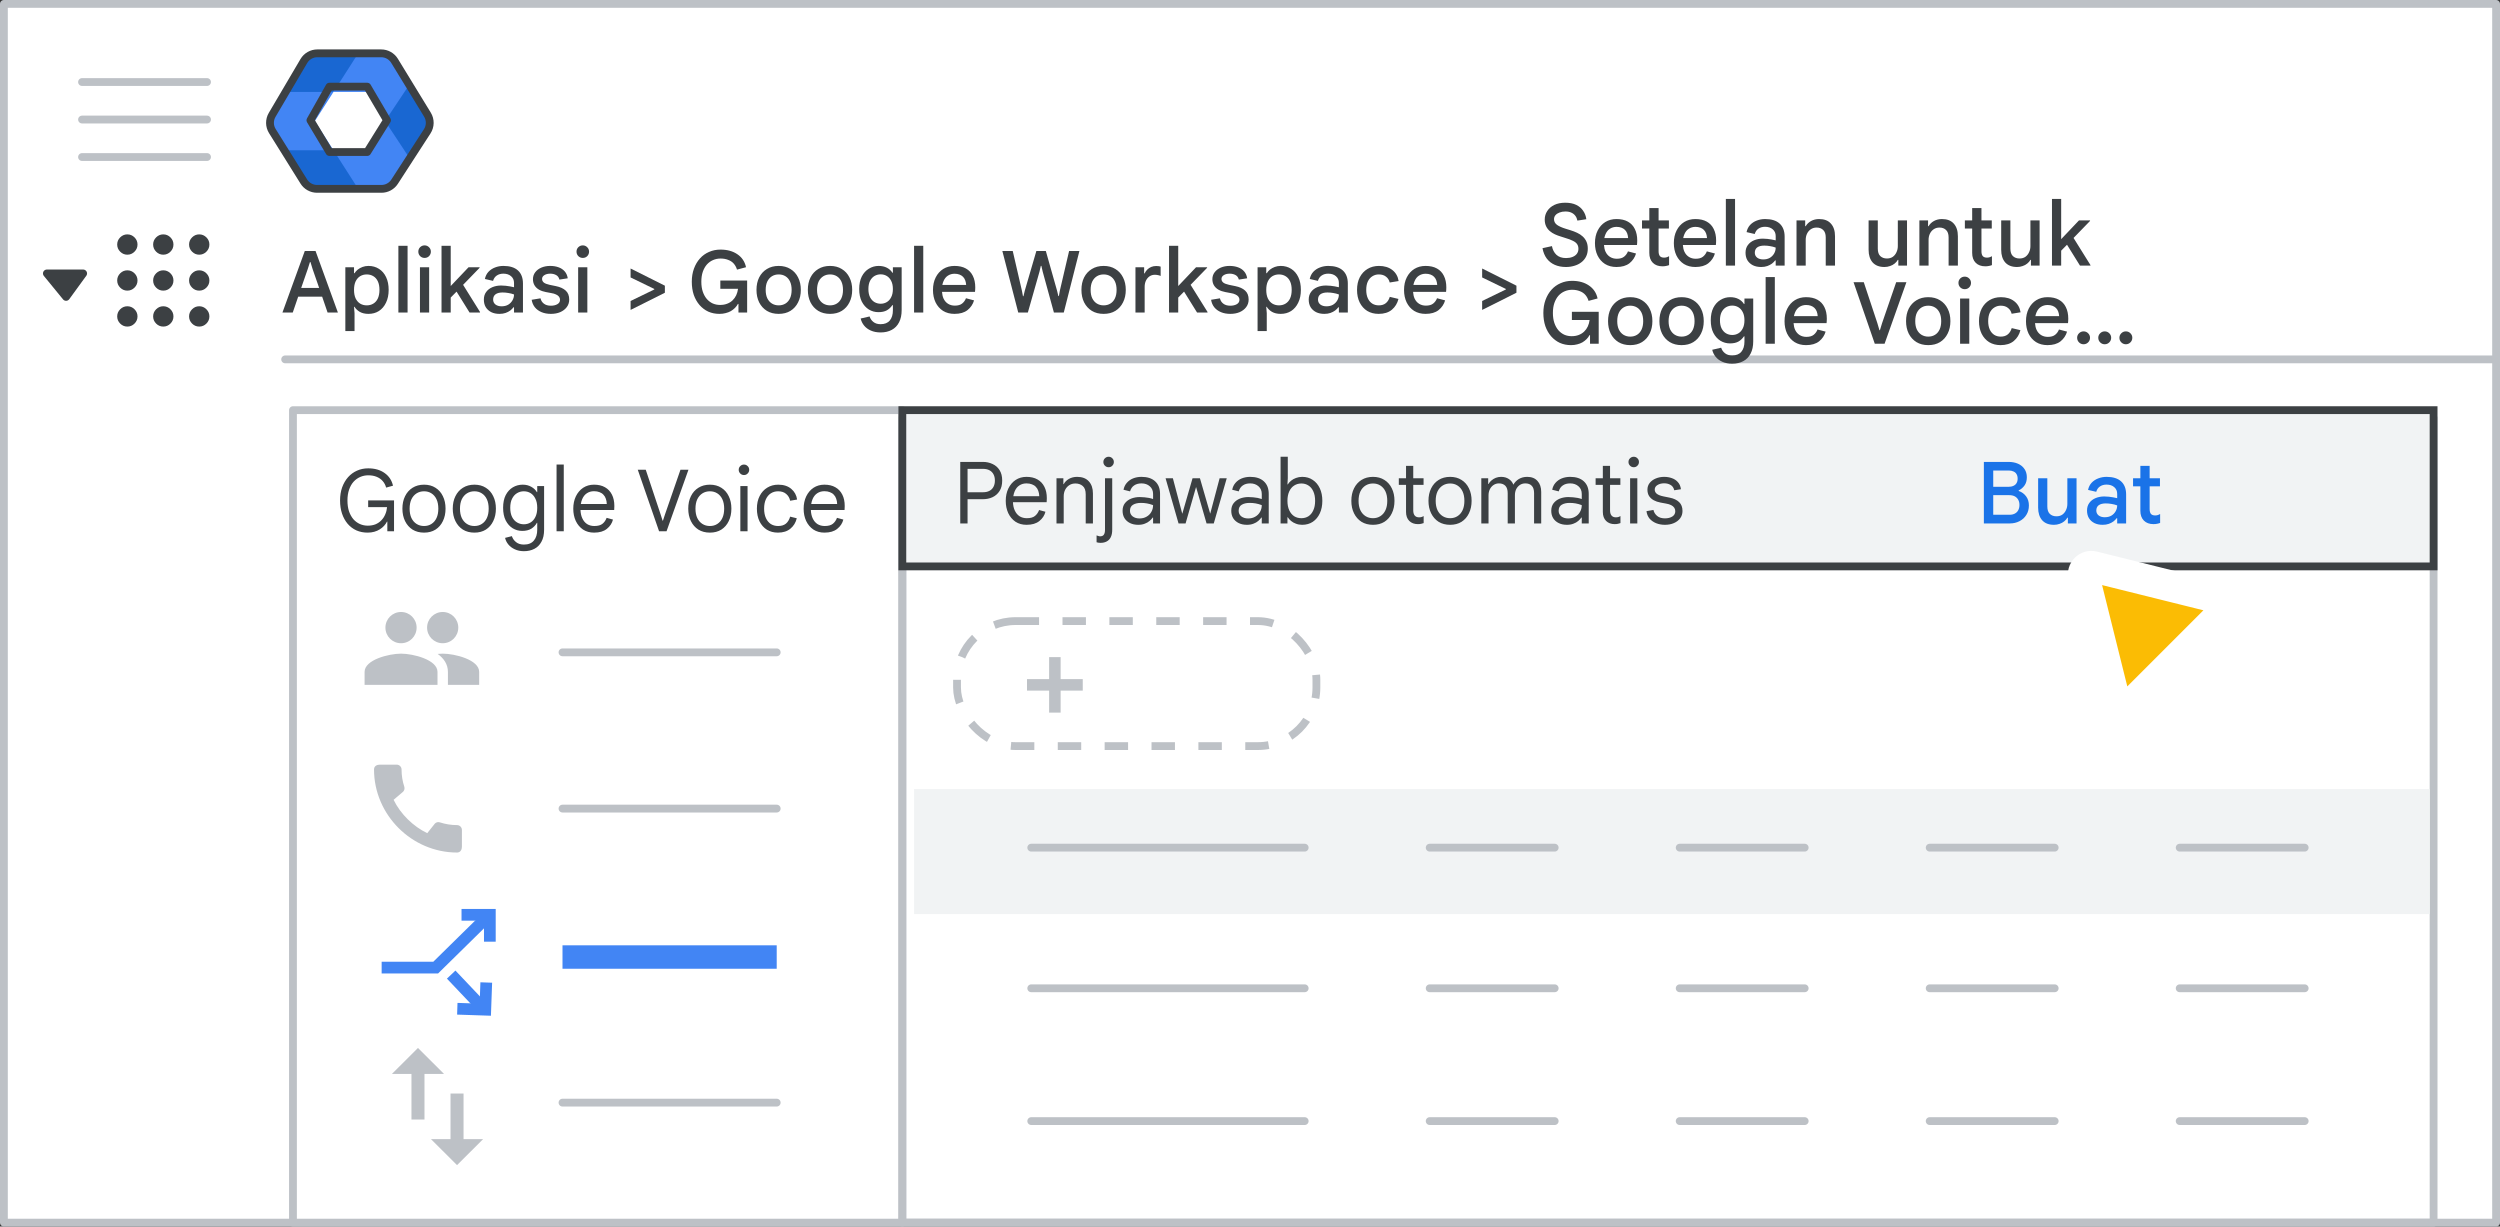
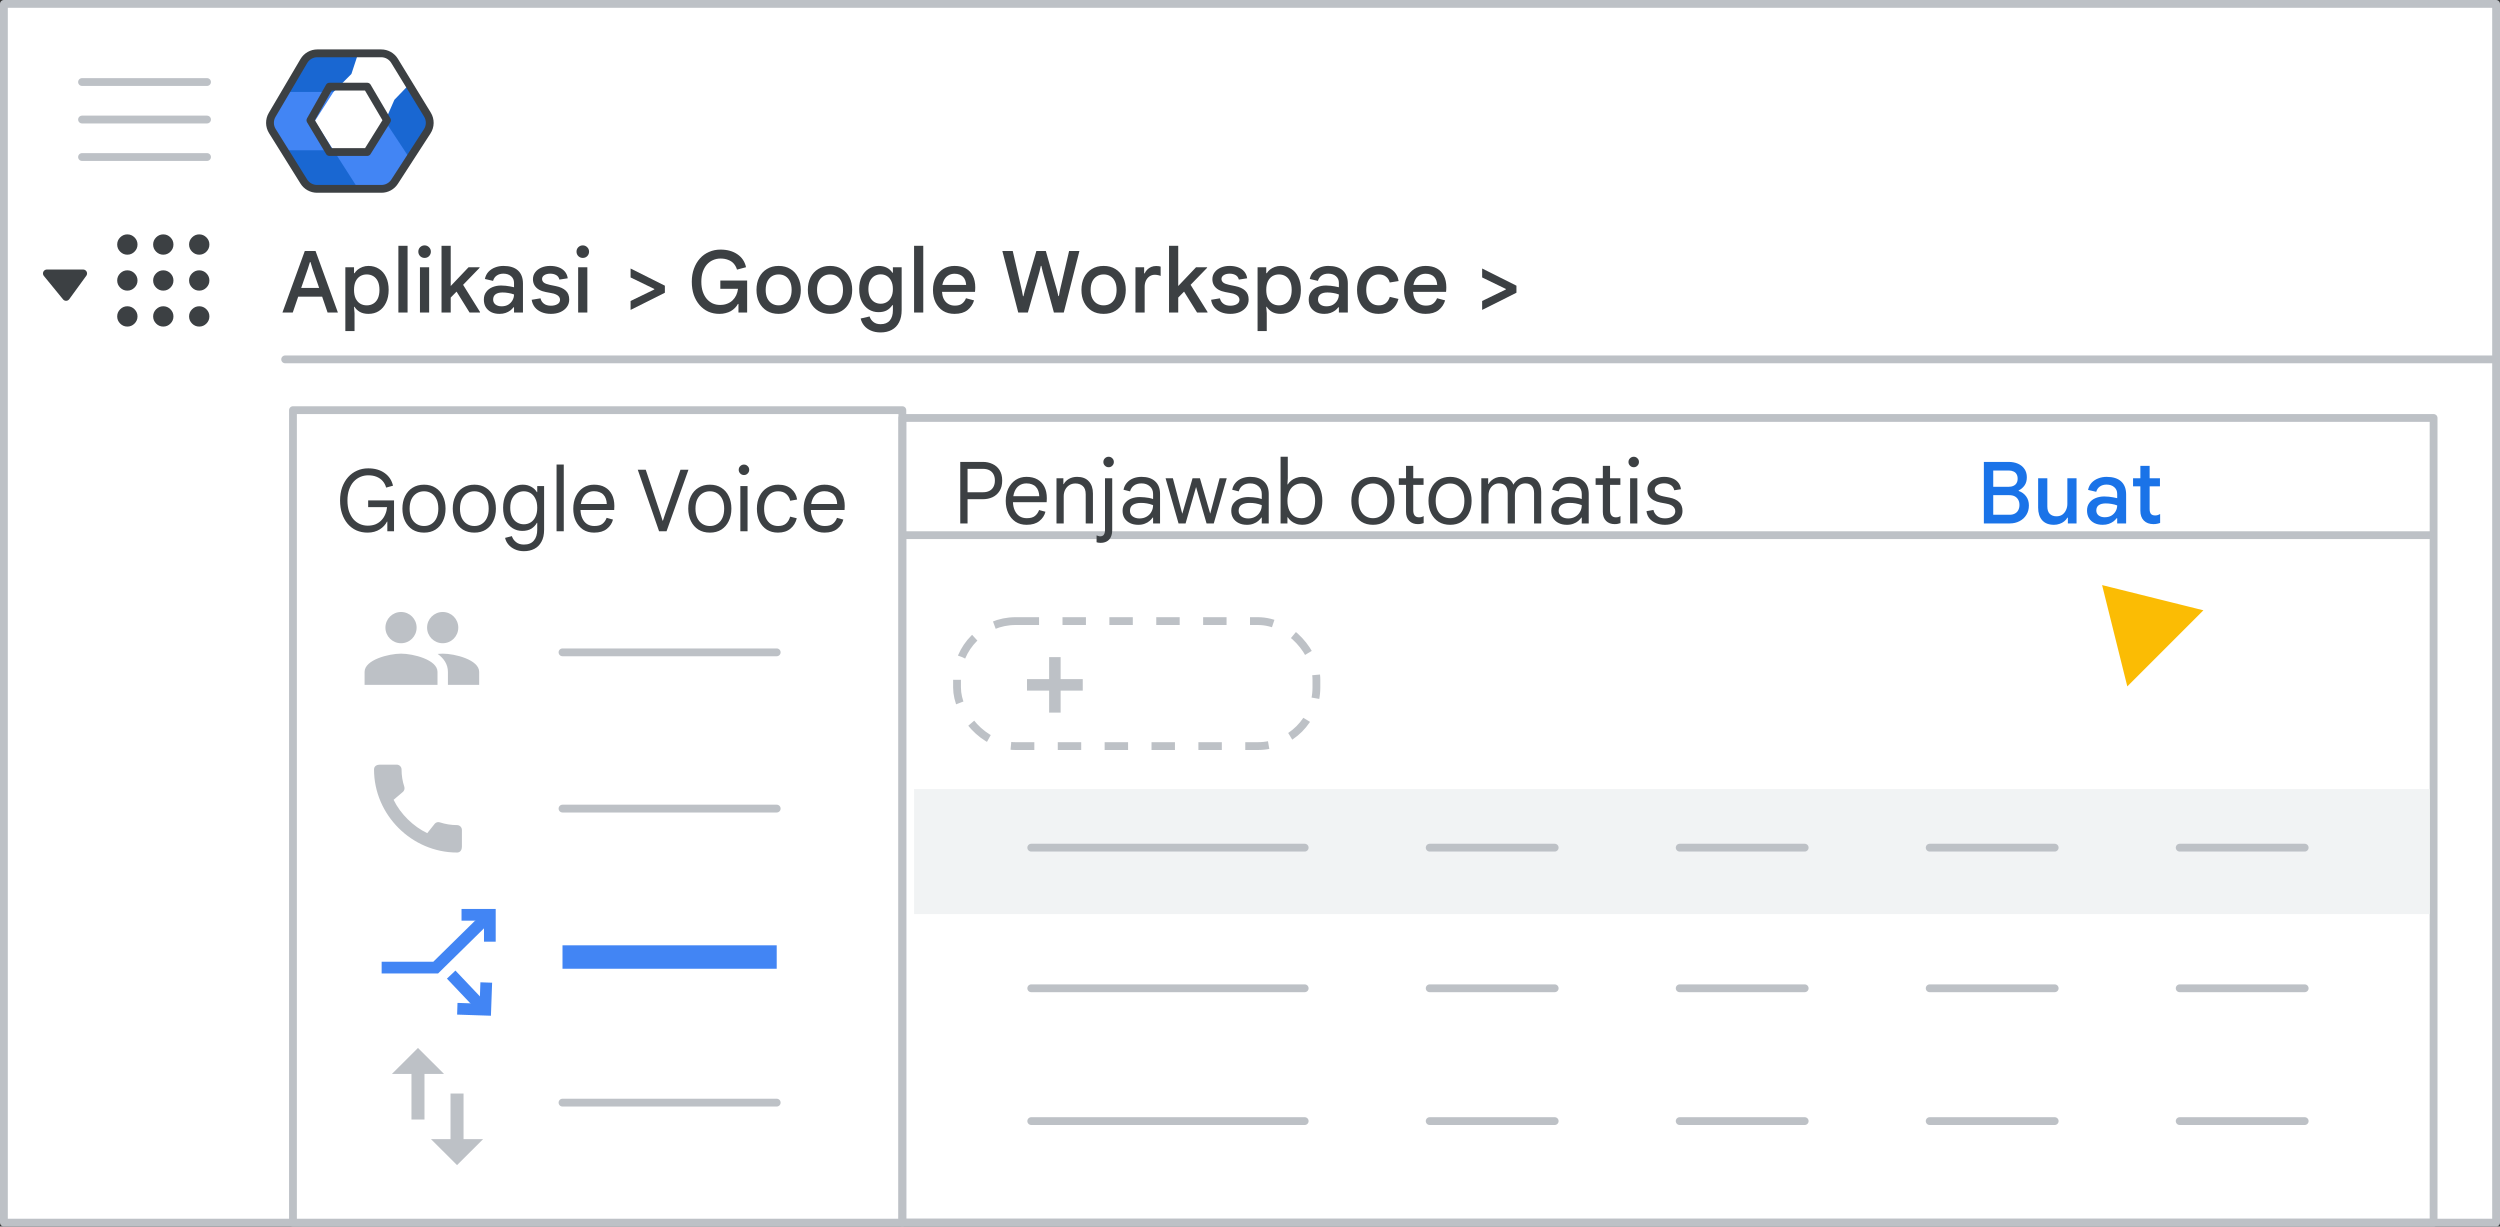
<svg xmlns="http://www.w3.org/2000/svg" width="320" height="157" viewBox="0 0 320 157" fill="none">
  <rect x="0" y="0" width="320" height="157" fill="#333333" stroke="none" />
  <g id="admin-auto-attendant-1-create" clip-path="url(#clip0_6857_6495)">
    <rect id="Rectangle" x="0.5" y="0.5" width="319" height="156" fill="white" stroke="#BDC1C6" stroke-linejoin="round" />
    <rect id="Rectangle_2" x="37.5" y="52.5" width="78" height="104" fill="white" stroke="#BDC1C6" stroke-linejoin="round" />
    <g id="Group">
      <path id="Line 2" d="M116 68.5H311" stroke="#BDC1C6" stroke-linecap="round" stroke-linejoin="round" />
      <rect id="Rectangle_3" x="115.5" y="53.5" width="196" height="103" stroke="#BDC1C6" stroke-linejoin="round" />
-       <rect id="Rectangle_4" x="115.5" y="52.5" width="196" height="20" fill="#F1F3F4" stroke="#3C4043" />
    </g>
    <rect id="Rectangle_5" x="117" y="101" width="194" height="16" fill="#F1F3F4" />
    <path id="Line" d="M36.5 46H319" stroke="#BDC1C6" stroke-linecap="round" />
    <g id="Admin icon - illustrated">
      <g id="Group_2">
        <path id="Vector" d="M36.407 19.232L38.831 23.168C39.214 23.79 39.922 24.173 40.688 24.173H45.849L44.92 21.53L42.688 19.232L39.547 18.721L36.407 19.232Z" fill="#1967D2" />
        <path id="Vector_2" d="M54.859 14.495L52.506 10.674L50.482 12.774L49.287 15.501L50.585 18.418L52.49 20.35L54.859 16.506C55.242 15.884 55.242 15.117 54.859 14.495Z" fill="#1967D2" />
        <path id="Vector_3" d="M45.85 6.826H40.689C39.923 6.826 39.215 7.209 38.832 7.832L36.407 11.767L39.547 12.279L42.688 11.767L44.98 9.469L45.85 6.826Z" fill="#1967D2" />
        <path id="Vector_4" d="M40.299 15.501L42.688 11.768H36.407L34.728 14.495C34.345 15.117 34.345 15.884 34.728 16.506L36.407 19.234H42.688L40.299 15.501Z" fill="#4285F4" />
-         <path id="Vector_5" d="M46.898 11.767L49.287 15.5L52.505 10.673L50.755 7.832C50.372 7.209 49.663 6.826 48.897 6.826H45.85L42.688 11.767H46.898Z" fill="#4285F4" />
        <path id="Vector_6" d="M46.898 19.233H42.688L45.85 24.174H48.897C49.663 24.174 50.372 23.791 50.755 23.168L52.49 20.35L49.287 15.5L46.898 19.233Z" fill="#4285F4" />
      </g>
      <path id="Path 19" fill-rule="evenodd" clip-rule="evenodd" d="M42.167 11.092H47.008L49.538 15.396L47.008 19.459H42.167L39.732 15.396L42.167 11.092Z" stroke="#3C4043" stroke-linejoin="round" />
      <path id="Path 19_2" fill-rule="evenodd" clip-rule="evenodd" d="M38.894 7.811C39.254 7.201 39.909 6.826 40.618 6.826H48.793C49.49 6.826 50.136 7.189 50.5 7.783L54.714 14.676C55.115 15.332 55.105 16.16 54.686 16.806L50.506 23.261C50.137 23.83 49.505 24.174 48.827 24.174H40.584C39.894 24.174 39.252 23.818 38.887 23.232L34.862 16.778C34.468 16.146 34.457 15.347 34.835 14.705L38.894 7.811Z" stroke="#3C4043" stroke-linejoin="round" />
    </g>
    <g id="Menu">
      <path id="Line_2" d="M10.5 10.5H26.5" stroke="#BDC1C6" stroke-linecap="round" stroke-linejoin="round" />
      <path id="Line_3" d="M10.5 15.301H26.5" stroke="#BDC1C6" stroke-linecap="round" stroke-linejoin="round" />
      <path id="Line_4" d="M10.5 20.1H26.5" stroke="#BDC1C6" stroke-linecap="round" stroke-linejoin="round" />
    </g>
    <g id="Group 7">
      <path id="Line_5" d="M215 108.5H231" stroke="#BDC1C6" stroke-linecap="round" />
      <path id="Line_6" d="M183 108.5H199" stroke="#BDC1C6" stroke-linecap="round" />
      <path id="Line_7" d="M132 108.5H167" stroke="#BDC1C6" stroke-linecap="round" />
      <path id="Line_8" d="M247 108.5H263" stroke="#BDC1C6" stroke-linecap="round" />
      <path id="Line_9" d="M279 108.5H295" stroke="#BDC1C6" stroke-linecap="round" />
    </g>
    <g id="Group 7_2">
      <path id="Line_10" d="M215 143.5H231" stroke="#BDC1C6" stroke-linecap="round" />
      <path id="Line_11" d="M183 143.5H199" stroke="#BDC1C6" stroke-linecap="round" />
      <path id="Line_12" d="M132 143.5H167" stroke="#BDC1C6" stroke-linecap="round" />
      <path id="Line_13" d="M247 143.5H263" stroke="#BDC1C6" stroke-linecap="round" />
      <path id="Line_14" d="M279 143.5H295" stroke="#BDC1C6" stroke-linecap="round" />
    </g>
    <g id="Group 7_3">
      <path id="Line_15" d="M215 126.5H231" stroke="#BDC1C6" stroke-linecap="round" />
      <path id="Line_16" d="M183 126.5H199" stroke="#BDC1C6" stroke-linecap="round" />
      <path id="Line_17" d="M132 126.5H167" stroke="#BDC1C6" stroke-linecap="round" />
      <path id="Line_18" d="M247 126.5H263" stroke="#BDC1C6" stroke-linecap="round" />
      <path id="Line_19" d="M279 126.5H295" stroke="#BDC1C6" stroke-linecap="round" />
    </g>
    <g id="Group 6">
      <path id="Line_20" d="M72 141.137H99.419" stroke="#BDC1C6" stroke-linecap="round" />
      <g id="baseline-import_export-24px">
        <path id="Shape" fill-rule="evenodd" clip-rule="evenodd" d="M50.167 137.462L53.5 134.137L56.834 137.462H54.334V143.303H52.667V137.462H50.167ZM59.334 139.97V145.812H61.834L58.5 149.137L55.167 145.812H57.667V139.97H59.334Z" fill="#BDC1C6" />
      </g>
    </g>
    <g id="Group 5">
      <path id="Line_21" d="M72 122.5H99.419" stroke="#4285F4" stroke-width="3" />
      <g id="Group_3">
        <path id="Path" d="M48.851 123.852H55.769L62.173 117.557" stroke="#4285F4" stroke-width="1.5" />
        <path id="Path 2" d="M57.751 124.748L61.674 128.886" stroke="#4285F4" stroke-width="1.5" />
        <path id="Path 3" d="M59.075 117.096H62.7V120.536" stroke="#4285F4" stroke-width="1.5" />
        <path id="Path 3_2" d="M62.242 125.76L62.116 129.24L58.535 129.12" stroke="#4285F4" stroke-width="1.5" />
      </g>
    </g>
    <g id="Group 4">
      <path id="Line_22" d="M72 83.5H99.419" stroke="#BDC1C6" stroke-linecap="round" />
      <g id="baseline-group-24px">
        <path id="Shape_2" fill-rule="evenodd" clip-rule="evenodd" d="M53.327 80.334C53.327 81.441 52.441 82.334 51.334 82.334C50.227 82.334 49.334 81.441 49.334 80.334C49.334 79.227 50.227 78.334 51.334 78.334C52.441 78.334 53.327 79.227 53.327 80.334ZM58.66 80.334C58.66 81.441 57.774 82.334 56.667 82.334C55.56 82.334 54.667 81.441 54.667 80.334C54.667 79.227 55.56 78.334 56.667 78.334C57.774 78.334 58.66 79.227 58.66 80.334ZM51.334 83.667C49.78 83.667 46.667 84.447 46.667 86.001V87.667H56V86.001C56 84.447 52.887 83.667 51.334 83.667ZM56.02 83.701C56.254 83.681 56.474 83.667 56.667 83.667C58.22 83.667 61.334 84.447 61.334 86.001V87.667H57.334V86.001C57.334 85.014 56.794 84.261 56.02 83.701Z" fill="#BDC1C6" />
      </g>
    </g>
    <g id="Group 3">
      <path id="Line_23" d="M72 103.5H99.419" stroke="#BDC1C6" stroke-linecap="round" />
      <g id="baseline-call-24px">
        <path id="Path_2" fill-rule="evenodd" clip-rule="evenodd" d="M58.506 105.613C57.737 105.613 56.994 105.487 56.3 105.262C56.081 105.187 55.837 105.244 55.669 105.412L54.688 106.644C52.919 105.8 51.263 104.206 50.381 102.375L51.6 101.338C51.769 101.163 51.819 100.919 51.75 100.7C51.519 100.006 51.4 99.263 51.4 98.494C51.4 98.156 51.119 97.875 50.781 97.875H48.619C48.281 97.875 47.875 98.025 47.875 98.494C47.875 104.3 52.706 109.125 58.506 109.125C58.95 109.125 59.125 108.731 59.125 108.387V106.231C59.125 105.894 58.844 105.613 58.506 105.613Z" fill="#BDC1C6" />
      </g>
    </g>
    <path id="Apps &gt; Google Worksp" d="M92.092 40.176C91.571 40.176 91.095 40.081 90.662 39.89C90.237 39.692 89.863 39.41 89.54 39.043C89.225 38.676 88.979 38.244 88.803 37.745C88.634 37.239 88.55 36.678 88.55 36.062C88.55 35.446 88.642 34.889 88.825 34.39C89.008 33.884 89.265 33.448 89.595 33.081C89.925 32.714 90.314 32.436 90.761 32.245C91.208 32.047 91.696 31.948 92.224 31.948C93.082 31.948 93.801 32.146 94.38 32.542C94.967 32.938 95.337 33.492 95.491 34.203L94.336 34.511C94.248 34.218 94.112 33.965 93.929 33.752C93.746 33.539 93.507 33.378 93.214 33.268C92.928 33.151 92.598 33.092 92.224 33.092C91.887 33.092 91.568 33.158 91.267 33.29C90.974 33.415 90.713 33.602 90.486 33.851C90.266 34.1 90.09 34.412 89.958 34.786C89.833 35.153 89.771 35.578 89.771 36.062C89.771 36.546 89.833 36.971 89.958 37.338C90.083 37.705 90.255 38.016 90.475 38.273C90.695 38.522 90.948 38.713 91.234 38.845C91.527 38.97 91.839 39.032 92.169 39.032C92.506 39.032 92.807 38.981 93.071 38.878C93.342 38.775 93.573 38.632 93.764 38.449C93.962 38.258 94.12 38.038 94.237 37.789C94.354 37.532 94.431 37.257 94.468 36.964H92.202V35.908H95.634V40H94.523V38.9H94.457C94.354 39.091 94.226 39.263 94.072 39.417C93.918 39.571 93.742 39.707 93.544 39.824C93.346 39.934 93.126 40.018 92.884 40.077C92.642 40.143 92.378 40.176 92.092 40.176ZM99.668 40.176C99.089 40.176 98.586 40.048 98.161 39.791C97.736 39.527 97.406 39.164 97.171 38.702C96.944 38.24 96.83 37.708 96.83 37.107C96.83 36.498 96.944 35.967 97.171 35.512C97.406 35.05 97.736 34.691 98.161 34.434C98.586 34.17 99.089 34.038 99.668 34.038C100.255 34.038 100.757 34.17 101.175 34.434C101.6 34.691 101.927 35.05 102.154 35.512C102.389 35.967 102.506 36.498 102.506 37.107C102.506 37.708 102.389 38.24 102.154 38.702C101.927 39.164 101.6 39.527 101.175 39.791C100.757 40.048 100.255 40.176 99.668 40.176ZM99.668 39.087C99.998 39.087 100.288 39.01 100.537 38.856C100.786 38.702 100.981 38.478 101.12 38.185C101.259 37.884 101.329 37.525 101.329 37.107C101.329 36.682 101.259 36.322 101.12 36.029C100.981 35.736 100.786 35.512 100.537 35.358C100.288 35.204 100.002 35.127 99.679 35.127C99.349 35.127 99.059 35.204 98.81 35.358C98.561 35.512 98.363 35.736 98.216 36.029C98.077 36.322 98.007 36.682 98.007 37.107C98.007 37.532 98.077 37.892 98.216 38.185C98.363 38.478 98.561 38.702 98.81 38.856C99.067 39.01 99.353 39.087 99.668 39.087ZM106.242 40.176C105.663 40.176 105.16 40.048 104.735 39.791C104.31 39.527 103.98 39.164 103.745 38.702C103.518 38.24 103.404 37.708 103.404 37.107C103.404 36.498 103.518 35.967 103.745 35.512C103.98 35.05 104.31 34.691 104.735 34.434C105.16 34.17 105.663 34.038 106.242 34.038C106.829 34.038 107.331 34.17 107.749 34.434C108.174 34.691 108.501 35.05 108.728 35.512C108.963 35.967 109.08 36.498 109.08 37.107C109.08 37.708 108.963 38.24 108.728 38.702C108.501 39.164 108.174 39.527 107.749 39.791C107.331 40.048 106.829 40.176 106.242 40.176ZM106.242 39.087C106.572 39.087 106.862 39.01 107.111 38.856C107.36 38.702 107.555 38.478 107.694 38.185C107.833 37.884 107.903 37.525 107.903 37.107C107.903 36.682 107.833 36.322 107.694 36.029C107.555 35.736 107.36 35.512 107.111 35.358C106.862 35.204 106.576 35.127 106.253 35.127C105.923 35.127 105.633 35.204 105.384 35.358C105.135 35.512 104.937 35.736 104.79 36.029C104.651 36.322 104.581 36.682 104.581 37.107C104.581 37.532 104.651 37.892 104.79 38.185C104.937 38.478 105.135 38.702 105.384 38.856C105.641 39.01 105.927 39.087 106.242 39.087ZM112.717 42.552C112.241 42.552 111.823 42.471 111.463 42.31C111.111 42.156 110.825 41.943 110.605 41.672C110.385 41.401 110.239 41.1 110.165 40.77L111.309 40.506C111.397 40.792 111.559 41.027 111.793 41.21C112.028 41.401 112.336 41.496 112.717 41.496C113.238 41.496 113.63 41.338 113.894 41.023C114.158 40.708 114.29 40.271 114.29 39.714V39.054H114.224C114.034 39.34 113.795 39.564 113.509 39.725C113.231 39.879 112.871 39.956 112.431 39.956C111.991 39.956 111.584 39.842 111.21 39.615C110.836 39.38 110.536 39.043 110.308 38.603C110.088 38.163 109.978 37.628 109.978 36.997C109.978 36.366 110.088 35.831 110.308 35.391C110.536 34.951 110.84 34.617 111.221 34.39C111.603 34.155 112.017 34.038 112.464 34.038C112.868 34.038 113.22 34.115 113.52 34.269C113.821 34.423 114.056 34.636 114.224 34.907H114.29V34.214H115.412V39.692C115.412 40.308 115.302 40.829 115.082 41.254C114.862 41.687 114.551 42.009 114.147 42.222C113.744 42.442 113.267 42.552 112.717 42.552ZM112.728 38.878C113.014 38.878 113.275 38.808 113.509 38.669C113.744 38.53 113.931 38.321 114.07 38.042C114.217 37.763 114.29 37.415 114.29 36.997C114.29 36.579 114.217 36.231 114.07 35.952C113.931 35.673 113.744 35.464 113.509 35.325C113.275 35.186 113.014 35.116 112.728 35.116C112.442 35.116 112.178 35.186 111.936 35.325C111.702 35.464 111.511 35.673 111.364 35.952C111.225 36.231 111.155 36.579 111.155 36.997C111.155 37.415 111.225 37.763 111.364 38.042C111.511 38.321 111.702 38.53 111.936 38.669C112.178 38.808 112.442 38.878 112.728 38.878ZM117.001 40V31.464H118.178V40H117.001ZM122.171 40.176C121.613 40.176 121.126 40.048 120.708 39.791C120.297 39.527 119.978 39.164 119.751 38.702C119.531 38.24 119.421 37.712 119.421 37.118C119.421 36.502 119.538 35.963 119.773 35.501C120.007 35.039 120.33 34.68 120.741 34.423C121.159 34.166 121.635 34.038 122.171 34.038C122.757 34.038 123.245 34.148 123.634 34.368C124.03 34.588 124.327 34.903 124.525 35.314C124.73 35.725 124.833 36.216 124.833 36.788C124.833 36.891 124.829 36.993 124.822 37.096C124.822 37.191 124.814 37.279 124.8 37.36H120.576C120.598 37.69 120.664 37.976 120.774 38.218C120.913 38.511 121.107 38.735 121.357 38.889C121.606 39.043 121.892 39.12 122.215 39.12C122.618 39.12 122.93 39.032 123.15 38.856C123.377 38.673 123.542 38.445 123.645 38.174L124.679 38.449C124.532 38.948 124.253 39.362 123.843 39.692C123.432 40.015 122.875 40.176 122.171 40.176ZM120.62 36.469H123.667C123.652 36.249 123.612 36.051 123.546 35.875C123.48 35.699 123.384 35.549 123.26 35.424C123.135 35.299 122.981 35.204 122.798 35.138C122.622 35.072 122.416 35.039 122.182 35.039C121.866 35.039 121.584 35.12 121.335 35.281C121.093 35.435 120.906 35.666 120.774 35.974C120.708 36.121 120.656 36.286 120.62 36.469ZM130.334 40L128.299 32.124H129.63L130.807 37.217L130.939 37.91H131.005L131.17 37.217L132.655 32.124H133.865L135.306 37.217L135.471 37.899H135.537L135.658 37.217L136.846 32.124H138.166L136.164 40H134.899L133.469 34.786L133.293 34.027H133.227L133.051 34.786L131.566 40H130.334ZM141.262 40.176C140.682 40.176 140.18 40.048 139.755 39.791C139.329 39.527 138.999 39.164 138.765 38.702C138.537 38.24 138.424 37.708 138.424 37.107C138.424 36.498 138.537 35.967 138.765 35.512C138.999 35.05 139.329 34.691 139.755 34.434C140.18 34.17 140.682 34.038 141.262 34.038C141.848 34.038 142.351 34.17 142.769 34.434C143.194 34.691 143.52 35.05 143.748 35.512C143.982 35.967 144.1 36.498 144.1 37.107C144.1 37.708 143.982 38.24 143.748 38.702C143.52 39.164 143.194 39.527 142.769 39.791C142.351 40.048 141.848 40.176 141.262 40.176ZM141.262 39.087C141.592 39.087 141.881 39.01 142.131 38.856C142.38 38.702 142.574 38.478 142.714 38.185C142.853 37.884 142.923 37.525 142.923 37.107C142.923 36.682 142.853 36.322 142.714 36.029C142.574 35.736 142.38 35.512 142.131 35.358C141.881 35.204 141.595 35.127 141.273 35.127C140.943 35.127 140.653 35.204 140.404 35.358C140.154 35.512 139.956 35.736 139.81 36.029C139.67 36.322 139.601 36.682 139.601 37.107C139.601 37.532 139.67 37.892 139.81 38.185C139.956 38.478 140.154 38.702 140.404 38.856C140.66 39.01 140.946 39.087 141.262 39.087ZM145.339 40V34.214H146.45V34.995H146.516C146.597 34.812 146.707 34.65 146.846 34.511C146.993 34.364 147.161 34.251 147.352 34.17C147.55 34.089 147.763 34.049 147.99 34.049C148.129 34.049 148.243 34.056 148.331 34.071C148.419 34.086 148.496 34.104 148.562 34.126V35.325C148.459 35.274 148.346 35.237 148.221 35.215C148.096 35.186 147.961 35.171 147.814 35.171C147.565 35.171 147.341 35.237 147.143 35.369C146.952 35.501 146.798 35.684 146.681 35.919C146.571 36.154 146.516 36.418 146.516 36.711V40H145.339ZM149.636 40V31.464H150.813V36.612L153.09 34.214H154.509V34.28L152.397 36.458L154.564 39.934V40H153.222L151.561 37.327L150.813 38.086V40H149.636ZM157.483 40.176C157.035 40.176 156.636 40.103 156.284 39.956C155.932 39.809 155.646 39.6 155.426 39.329C155.213 39.058 155.077 38.739 155.019 38.372L156.152 38.185C156.21 38.464 156.353 38.691 156.581 38.867C156.808 39.043 157.109 39.131 157.483 39.131C157.798 39.131 158.069 39.069 158.297 38.944C158.531 38.812 158.649 38.621 158.649 38.372C158.649 38.218 158.605 38.086 158.517 37.976C158.429 37.859 158.3 37.763 158.132 37.69C157.97 37.609 157.769 37.551 157.527 37.514L156.834 37.382C156.511 37.323 156.225 37.224 155.976 37.085C155.726 36.946 155.532 36.762 155.393 36.535C155.253 36.308 155.184 36.04 155.184 35.732C155.184 35.395 155.283 35.098 155.481 34.841C155.679 34.584 155.943 34.386 156.273 34.247C156.61 34.108 156.98 34.038 157.384 34.038C157.787 34.038 158.146 34.097 158.462 34.214C158.777 34.324 159.037 34.496 159.243 34.731C159.448 34.958 159.58 35.255 159.639 35.622L158.572 35.787C158.498 35.508 158.355 35.314 158.143 35.204C157.93 35.087 157.684 35.028 157.406 35.028C157.098 35.028 156.845 35.09 156.647 35.215C156.449 35.34 156.35 35.501 156.35 35.699C156.35 35.89 156.427 36.047 156.581 36.172C156.735 36.289 156.98 36.385 157.318 36.458L158.121 36.623C158.663 36.733 159.081 36.924 159.375 37.195C159.675 37.466 159.826 37.848 159.826 38.339C159.826 38.713 159.719 39.039 159.507 39.318C159.301 39.589 159.023 39.802 158.671 39.956C158.319 40.103 157.923 40.176 157.483 40.176ZM160.969 42.376V34.214H162.08V34.973H162.146C162.248 34.804 162.384 34.65 162.553 34.511C162.729 34.372 162.934 34.258 163.169 34.17C163.403 34.082 163.656 34.038 163.928 34.038C164.434 34.038 164.881 34.163 165.27 34.412C165.658 34.654 165.963 35.006 166.183 35.468C166.403 35.923 166.513 36.469 166.513 37.107C166.513 37.738 166.399 38.284 166.172 38.746C165.952 39.208 165.647 39.564 165.259 39.813C164.877 40.055 164.434 40.176 163.928 40.176C163.488 40.176 163.114 40.088 162.806 39.912C162.505 39.729 162.285 39.516 162.146 39.274H162.08L162.146 40.088V42.376H160.969ZM163.708 39.087C164.023 39.087 164.302 39.014 164.544 38.867C164.793 38.72 164.987 38.5 165.127 38.207C165.266 37.906 165.336 37.54 165.336 37.107C165.336 36.667 165.266 36.3 165.127 36.007C164.987 35.714 164.793 35.494 164.544 35.347C164.302 35.2 164.023 35.127 163.708 35.127C163.4 35.127 163.121 35.2 162.872 35.347C162.63 35.494 162.435 35.714 162.289 36.007C162.149 36.3 162.08 36.667 162.08 37.107C162.08 37.54 162.149 37.906 162.289 38.207C162.435 38.5 162.63 38.72 162.872 38.867C163.121 39.014 163.4 39.087 163.708 39.087ZM169.518 40.176C169.114 40.176 168.762 40.103 168.462 39.956C168.161 39.802 167.926 39.589 167.758 39.318C167.596 39.047 167.516 38.724 167.516 38.35C167.516 37.961 167.615 37.635 167.813 37.371C168.011 37.1 168.278 36.894 168.616 36.755C168.953 36.616 169.323 36.546 169.727 36.546C169.932 36.546 170.126 36.557 170.31 36.579C170.493 36.594 170.673 36.619 170.849 36.656C171.025 36.685 171.201 36.722 171.377 36.766V36.216C171.377 35.857 171.252 35.571 171.003 35.358C170.753 35.138 170.423 35.028 170.013 35.028C169.683 35.028 169.4 35.109 169.166 35.27C168.938 35.424 168.781 35.651 168.693 35.952L167.648 35.71C167.721 35.351 167.871 35.046 168.099 34.797C168.333 34.548 168.616 34.361 168.946 34.236C169.283 34.104 169.642 34.038 170.024 34.038C170.838 34.038 171.457 34.232 171.883 34.621C172.308 35.01 172.521 35.567 172.521 36.293V40H171.377V39.329H171.311C171.201 39.476 171.061 39.615 170.893 39.747C170.724 39.872 170.526 39.974 170.299 40.055C170.071 40.136 169.811 40.176 169.518 40.176ZM169.782 39.208C170.104 39.208 170.383 39.142 170.618 39.01C170.852 38.871 171.036 38.687 171.168 38.46C171.307 38.225 171.377 37.969 171.377 37.69C171.135 37.602 170.893 37.54 170.651 37.503C170.409 37.459 170.163 37.437 169.914 37.437C169.525 37.437 169.224 37.514 169.012 37.668C168.806 37.822 168.704 38.049 168.704 38.35C168.704 38.607 168.803 38.816 169.001 38.977C169.206 39.131 169.466 39.208 169.782 39.208ZM176.462 40.176C175.912 40.176 175.428 40.051 175.01 39.802C174.599 39.545 174.277 39.186 174.042 38.724C173.815 38.262 173.701 37.723 173.701 37.107C173.701 36.484 173.818 35.945 174.053 35.49C174.295 35.028 174.625 34.672 175.043 34.423C175.468 34.166 175.956 34.038 176.506 34.038C177.195 34.038 177.764 34.21 178.211 34.555C178.658 34.9 178.93 35.373 179.025 35.974L177.881 36.161C177.808 35.846 177.65 35.596 177.408 35.413C177.173 35.222 176.865 35.127 176.484 35.127C176.183 35.127 175.912 35.204 175.67 35.358C175.428 35.505 175.234 35.725 175.087 36.018C174.948 36.311 174.878 36.674 174.878 37.107C174.878 37.532 174.948 37.895 175.087 38.196C175.226 38.489 175.417 38.713 175.659 38.867C175.901 39.014 176.176 39.087 176.484 39.087C176.851 39.087 177.148 38.995 177.375 38.812C177.61 38.629 177.782 38.357 177.892 37.998L179.003 38.262C178.864 38.827 178.581 39.289 178.156 39.648C177.731 40 177.166 40.176 176.462 40.176ZM182.467 40.176C181.909 40.176 181.422 40.048 181.004 39.791C180.593 39.527 180.274 39.164 180.047 38.702C179.827 38.24 179.717 37.712 179.717 37.118C179.717 36.502 179.834 35.963 180.069 35.501C180.303 35.039 180.626 34.68 181.037 34.423C181.455 34.166 181.931 34.038 182.467 34.038C183.053 34.038 183.541 34.148 183.93 34.368C184.326 34.588 184.623 34.903 184.821 35.314C185.026 35.725 185.129 36.216 185.129 36.788C185.129 36.891 185.125 36.993 185.118 37.096C185.118 37.191 185.11 37.279 185.096 37.36H180.872C180.894 37.69 180.96 37.976 181.07 38.218C181.209 38.511 181.403 38.735 181.653 38.889C181.902 39.043 182.188 39.12 182.511 39.12C182.914 39.12 183.226 39.032 183.446 38.856C183.673 38.673 183.838 38.445 183.941 38.174L184.975 38.449C184.828 38.948 184.549 39.362 184.139 39.692C183.728 40.015 183.171 40.176 182.467 40.176ZM180.916 36.469H183.963C183.948 36.249 183.908 36.051 183.842 35.875C183.776 35.699 183.68 35.549 183.556 35.424C183.431 35.299 183.277 35.204 183.094 35.138C182.918 35.072 182.712 35.039 182.478 35.039C182.162 35.039 181.88 35.12 181.631 35.281C181.389 35.435 181.202 35.666 181.07 35.974C181.004 36.121 180.952 36.286 180.916 36.469Z" fill="#3C4043" />
    <path id="Apps &gt; Google Worksp_2" d="M80.715 39.67V38.526L83.751 37.052V36.986L80.715 35.512V34.368L85.104 36.568V37.47L80.715 39.67Z" fill="#3C4043" />
    <path id="Apps &gt; Google Worksp_3" d="M189.715 39.67V38.526L192.751 37.052V36.986L189.715 35.512V34.368L194.104 36.568V37.47L189.715 39.67Z" fill="#3C4043" />
    <path id="Apps &gt; Google Worksp_4" d="M36.154 40L39.014 32.124H40.389L43.249 40H41.929L41.236 37.976H38.167L37.474 40H36.154ZM40.851 36.854L40.015 34.445L39.74 33.543H39.674L39.388 34.445L38.552 36.854H40.851ZM44.204 42.376V34.214H45.315V34.973H45.381C45.484 34.804 45.619 34.65 45.788 34.511C45.964 34.372 46.169 34.258 46.404 34.17C46.639 34.082 46.892 34.038 47.163 34.038C47.669 34.038 48.116 34.163 48.505 34.412C48.894 34.654 49.198 35.006 49.418 35.468C49.638 35.923 49.748 36.469 49.748 37.107C49.748 37.738 49.634 38.284 49.407 38.746C49.187 39.208 48.883 39.564 48.494 39.813C48.113 40.055 47.669 40.176 47.163 40.176C46.723 40.176 46.349 40.088 46.041 39.912C45.74 39.729 45.52 39.516 45.381 39.274H45.315L45.381 40.088V42.376H44.204ZM46.943 39.087C47.258 39.087 47.537 39.014 47.779 38.867C48.028 38.72 48.223 38.5 48.362 38.207C48.501 37.906 48.571 37.54 48.571 37.107C48.571 36.667 48.501 36.3 48.362 36.007C48.223 35.714 48.028 35.494 47.779 35.347C47.537 35.2 47.258 35.127 46.943 35.127C46.635 35.127 46.356 35.2 46.107 35.347C45.865 35.494 45.671 35.714 45.524 36.007C45.385 36.3 45.315 36.667 45.315 37.107C45.315 37.54 45.385 37.906 45.524 38.207C45.671 38.5 45.865 38.72 46.107 38.867C46.356 39.014 46.635 39.087 46.943 39.087ZM50.993 40V31.464H52.17V40H50.993ZM53.754 40V34.214H54.931V40H53.754ZM54.348 33.015C54.128 33.015 53.937 32.938 53.776 32.784C53.622 32.623 53.545 32.432 53.545 32.212C53.545 31.985 53.622 31.794 53.776 31.64C53.937 31.486 54.128 31.409 54.348 31.409C54.568 31.409 54.755 31.486 54.909 31.64C55.07 31.794 55.151 31.985 55.151 32.212C55.151 32.432 55.074 32.623 54.92 32.784C54.766 32.938 54.575 33.015 54.348 33.015ZM56.515 40V31.464H57.692V36.612L59.969 34.214H61.388V34.28L59.276 36.458L61.443 39.934V40H60.101L58.44 37.327L57.692 38.086V40H56.515ZM63.936 40.176C63.532 40.176 63.181 40.103 62.88 39.956C62.579 39.802 62.344 39.589 62.176 39.318C62.014 39.047 61.934 38.724 61.934 38.35C61.934 37.961 62.033 37.635 62.231 37.371C62.429 37.1 62.697 36.894 63.034 36.755C63.371 36.616 63.742 36.546 64.145 36.546C64.35 36.546 64.544 36.557 64.728 36.579C64.911 36.594 65.091 36.619 65.267 36.656C65.443 36.685 65.619 36.722 65.795 36.766V36.216C65.795 35.857 65.67 35.571 65.421 35.358C65.171 35.138 64.841 35.028 64.431 35.028C64.101 35.028 63.819 35.109 63.584 35.27C63.356 35.424 63.199 35.651 63.111 35.952L62.066 35.71C62.139 35.351 62.289 35.046 62.517 34.797C62.752 34.548 63.034 34.361 63.364 34.236C63.701 34.104 64.061 34.038 64.442 34.038C65.256 34.038 65.876 34.232 66.301 34.621C66.726 35.01 66.939 35.567 66.939 36.293V40H65.795V39.329H65.729C65.619 39.476 65.48 39.615 65.311 39.747C65.142 39.872 64.944 39.974 64.717 40.055C64.49 40.136 64.229 40.176 63.936 40.176ZM64.2 39.208C64.522 39.208 64.801 39.142 65.036 39.01C65.27 38.871 65.454 38.687 65.586 38.46C65.725 38.225 65.795 37.969 65.795 37.69C65.553 37.602 65.311 37.54 65.069 37.503C64.827 37.459 64.581 37.437 64.332 37.437C63.943 37.437 63.642 37.514 63.43 37.668C63.224 37.822 63.122 38.049 63.122 38.35C63.122 38.607 63.221 38.816 63.419 38.977C63.624 39.131 63.885 39.208 64.2 39.208ZM70.517 40.176C70.07 40.176 69.67 40.103 69.318 39.956C68.966 39.809 68.68 39.6 68.46 39.329C68.247 39.058 68.112 38.739 68.053 38.372L69.186 38.185C69.245 38.464 69.388 38.691 69.615 38.867C69.842 39.043 70.143 39.131 70.517 39.131C70.832 39.131 71.104 39.069 71.331 38.944C71.566 38.812 71.683 38.621 71.683 38.372C71.683 38.218 71.639 38.086 71.551 37.976C71.463 37.859 71.335 37.763 71.166 37.69C71.005 37.609 70.803 37.551 70.561 37.514L69.868 37.382C69.545 37.323 69.259 37.224 69.01 37.085C68.761 36.946 68.566 36.762 68.427 36.535C68.288 36.308 68.218 36.04 68.218 35.732C68.218 35.395 68.317 35.098 68.515 34.841C68.713 34.584 68.977 34.386 69.307 34.247C69.644 34.108 70.015 34.038 70.418 34.038C70.821 34.038 71.181 34.097 71.496 34.214C71.811 34.324 72.072 34.496 72.277 34.731C72.482 34.958 72.614 35.255 72.673 35.622L71.606 35.787C71.533 35.508 71.39 35.314 71.177 35.204C70.964 35.087 70.719 35.028 70.44 35.028C70.132 35.028 69.879 35.09 69.681 35.215C69.483 35.34 69.384 35.501 69.384 35.699C69.384 35.89 69.461 36.047 69.615 36.172C69.769 36.289 70.015 36.385 70.352 36.458L71.155 36.623C71.698 36.733 72.116 36.924 72.409 37.195C72.71 37.466 72.86 37.848 72.86 38.339C72.86 38.713 72.754 39.039 72.541 39.318C72.336 39.589 72.057 39.802 71.705 39.956C71.353 40.103 70.957 40.176 70.517 40.176ZM74.003 40V34.214H75.18V40H74.003ZM74.597 33.015C74.377 33.015 74.186 32.938 74.025 32.784C73.871 32.623 73.794 32.432 73.794 32.212C73.794 31.985 73.871 31.794 74.025 31.64C74.186 31.486 74.377 31.409 74.597 31.409C74.817 31.409 75.004 31.486 75.158 31.64C75.319 31.794 75.4 31.985 75.4 32.212C75.4 32.432 75.323 32.623 75.169 32.784C75.015 32.938 74.824 33.015 74.597 33.015Z" fill="#3C4043" />
    <path id="Google Voice" d="M47.059 68.176C46.531 68.176 46.051 68.081 45.618 67.89C45.185 67.692 44.811 67.41 44.496 67.043C44.188 66.676 43.95 66.244 43.781 65.745C43.612 65.239 43.528 64.678 43.528 64.062C43.528 63.446 43.616 62.889 43.792 62.39C43.975 61.884 44.228 61.448 44.551 61.081C44.881 60.714 45.262 60.436 45.695 60.245C46.135 60.047 46.612 59.948 47.125 59.948C47.976 59.948 48.68 60.15 49.237 60.553C49.794 60.949 50.15 61.488 50.304 62.17L49.424 62.412C49.343 62.097 49.2 61.822 48.995 61.587C48.797 61.352 48.54 61.169 48.225 61.037C47.91 60.905 47.547 60.839 47.136 60.839C46.777 60.839 46.436 60.909 46.113 61.048C45.79 61.187 45.504 61.393 45.255 61.664C45.013 61.935 44.822 62.273 44.683 62.676C44.544 63.079 44.474 63.541 44.474 64.062C44.474 64.583 44.54 65.045 44.672 65.448C44.811 65.844 44.998 66.181 45.233 66.46C45.475 66.731 45.754 66.937 46.069 67.076C46.384 67.215 46.718 67.285 47.07 67.285C47.444 67.285 47.778 67.226 48.071 67.109C48.364 66.984 48.614 66.812 48.819 66.592C49.032 66.372 49.197 66.119 49.314 65.833C49.439 65.547 49.516 65.239 49.545 64.909H47.125V64.051H50.436V68H49.578V66.768H49.534C49.439 66.959 49.314 67.138 49.16 67.307C49.006 67.476 48.823 67.626 48.61 67.758C48.405 67.89 48.17 67.993 47.906 68.066C47.649 68.139 47.367 68.176 47.059 68.176ZM54.28 68.176C53.715 68.176 53.224 68.048 52.806 67.791C52.395 67.527 52.076 67.164 51.849 66.702C51.622 66.24 51.508 65.708 51.508 65.107C51.508 64.498 51.622 63.967 51.849 63.512C52.076 63.05 52.395 62.691 52.806 62.434C53.224 62.17 53.715 62.038 54.28 62.038C54.845 62.038 55.332 62.17 55.743 62.434C56.154 62.691 56.469 63.05 56.689 63.512C56.916 63.967 57.03 64.498 57.03 65.107C57.03 65.708 56.916 66.24 56.689 66.702C56.469 67.164 56.154 67.527 55.743 67.791C55.332 68.048 54.845 68.176 54.28 68.176ZM54.28 67.329C54.639 67.329 54.955 67.241 55.226 67.065C55.505 66.889 55.721 66.636 55.875 66.306C56.029 65.976 56.106 65.576 56.106 65.107C56.106 64.638 56.029 64.238 55.875 63.908C55.721 63.578 55.505 63.325 55.226 63.149C54.955 62.973 54.639 62.885 54.28 62.885C53.921 62.885 53.602 62.973 53.323 63.149C53.044 63.325 52.824 63.578 52.663 63.908C52.509 64.238 52.432 64.638 52.432 65.107C52.432 65.576 52.509 65.976 52.663 66.306C52.824 66.636 53.044 66.889 53.323 67.065C53.602 67.241 53.921 67.329 54.28 67.329ZM60.725 68.176C60.16 68.176 59.669 68.048 59.251 67.791C58.84 67.527 58.522 67.164 58.294 66.702C58.067 66.24 57.953 65.708 57.953 65.107C57.953 64.498 58.067 63.967 58.294 63.512C58.522 63.05 58.84 62.691 59.251 62.434C59.669 62.17 60.16 62.038 60.725 62.038C61.29 62.038 61.778 62.17 62.188 62.434C62.599 62.691 62.914 63.05 63.134 63.512C63.361 63.967 63.475 64.498 63.475 65.107C63.475 65.708 63.361 66.24 63.134 66.702C62.914 67.164 62.599 67.527 62.188 67.791C61.778 68.048 61.29 68.176 60.725 68.176ZM60.725 67.329C61.084 67.329 61.4 67.241 61.671 67.065C61.95 66.889 62.166 66.636 62.32 66.306C62.474 65.976 62.551 65.576 62.551 65.107C62.551 64.638 62.474 64.238 62.32 63.908C62.166 63.578 61.95 63.325 61.671 63.149C61.4 62.973 61.084 62.885 60.725 62.885C60.366 62.885 60.047 62.973 59.768 63.149C59.489 63.325 59.27 63.578 59.108 63.908C58.954 64.238 58.877 64.638 58.877 65.107C58.877 65.576 58.954 65.976 59.108 66.306C59.27 66.636 59.489 66.889 59.768 67.065C60.047 67.241 60.366 67.329 60.725 67.329ZM67.061 70.552C66.621 70.552 66.232 70.471 65.894 70.31C65.557 70.156 65.282 69.951 65.07 69.694C64.857 69.437 64.718 69.155 64.651 68.847L65.52 68.627C65.616 68.928 65.792 69.181 66.049 69.386C66.305 69.599 66.642 69.705 67.061 69.705C67.632 69.705 68.058 69.533 68.337 69.188C68.623 68.851 68.766 68.385 68.766 67.791V66.922H68.722C68.546 67.237 68.303 67.49 67.996 67.681C67.688 67.864 67.302 67.956 66.841 67.956C66.4 67.956 65.993 67.842 65.62 67.615C65.253 67.388 64.956 67.054 64.728 66.614C64.508 66.174 64.398 65.635 64.398 64.997C64.398 64.352 64.508 63.813 64.728 63.38C64.956 62.94 65.26 62.606 65.641 62.379C66.023 62.152 66.445 62.038 66.906 62.038C67.325 62.038 67.691 62.13 68.007 62.313C68.322 62.489 68.56 62.716 68.722 62.995H68.766V62.214H69.645V67.802C69.645 68.425 69.532 68.939 69.305 69.342C69.085 69.753 68.78 70.057 68.391 70.255C68.003 70.453 67.559 70.552 67.061 70.552ZM67.049 67.109C67.365 67.109 67.651 67.032 67.907 66.878C68.164 66.724 68.37 66.493 68.523 66.185C68.685 65.87 68.766 65.474 68.766 64.997C68.766 64.52 68.685 64.128 68.523 63.82C68.37 63.505 68.164 63.27 67.907 63.116C67.651 62.962 67.365 62.885 67.049 62.885C66.742 62.885 66.456 62.962 66.192 63.116C65.927 63.27 65.715 63.505 65.553 63.82C65.392 64.128 65.311 64.52 65.311 64.997C65.311 65.474 65.392 65.87 65.553 66.185C65.715 66.493 65.927 66.724 66.192 66.878C66.456 67.032 66.742 67.109 67.049 67.109ZM71.239 68V59.464H72.162V68H71.239ZM76.041 68.176C75.498 68.176 75.025 68.044 74.622 67.78C74.226 67.509 73.918 67.142 73.698 66.68C73.485 66.218 73.379 65.697 73.379 65.118C73.379 64.524 73.489 63.996 73.709 63.534C73.936 63.065 74.248 62.698 74.644 62.434C75.047 62.17 75.509 62.038 76.03 62.038C76.587 62.038 77.057 62.148 77.438 62.368C77.827 62.588 78.124 62.903 78.329 63.314C78.534 63.717 78.637 64.201 78.637 64.766C78.637 64.861 78.633 64.957 78.626 65.052C78.626 65.14 78.622 65.217 78.615 65.283H74.303C74.318 65.679 74.391 66.024 74.523 66.317C74.67 66.647 74.875 66.9 75.139 67.076C75.41 67.245 75.722 67.329 76.074 67.329C76.536 67.329 76.884 67.234 77.119 67.043C77.361 66.845 77.537 66.592 77.647 66.284L78.461 66.504C78.344 66.973 78.083 67.369 77.68 67.692C77.284 68.015 76.738 68.176 76.041 68.176ZM74.347 64.513H77.669C77.662 64.264 77.621 64.04 77.548 63.842C77.482 63.637 77.379 63.464 77.24 63.325C77.108 63.178 76.939 63.068 76.734 62.995C76.536 62.914 76.301 62.874 76.03 62.874C75.685 62.874 75.381 62.962 75.117 63.138C74.86 63.307 74.662 63.556 74.523 63.886C74.442 64.069 74.384 64.278 74.347 64.513ZM84.361 68L81.633 60.124H82.656L84.559 65.844L84.812 66.647H84.856L85.12 65.844L87.1 60.124H88.123L85.318 68H84.361ZM90.868 68.176C90.303 68.176 89.812 68.048 89.394 67.791C88.983 67.527 88.664 67.164 88.437 66.702C88.21 66.24 88.096 65.708 88.096 65.107C88.096 64.498 88.21 63.967 88.437 63.512C88.664 63.05 88.983 62.691 89.394 62.434C89.812 62.17 90.303 62.038 90.868 62.038C91.433 62.038 91.92 62.17 92.331 62.434C92.742 62.691 93.057 63.05 93.277 63.512C93.504 63.967 93.618 64.498 93.618 65.107C93.618 65.708 93.504 66.24 93.277 66.702C93.057 67.164 92.742 67.527 92.331 67.791C91.92 68.048 91.433 68.176 90.868 68.176ZM90.868 67.329C91.227 67.329 91.543 67.241 91.814 67.065C92.093 66.889 92.309 66.636 92.463 66.306C92.617 65.976 92.694 65.576 92.694 65.107C92.694 64.638 92.617 64.238 92.463 63.908C92.309 63.578 92.093 63.325 91.814 63.149C91.543 62.973 91.227 62.885 90.868 62.885C90.508 62.885 90.189 62.973 89.911 63.149C89.632 63.325 89.412 63.578 89.251 63.908C89.097 64.238 89.02 64.638 89.02 65.107C89.02 65.576 89.097 65.976 89.251 66.306C89.412 66.636 89.632 66.889 89.911 67.065C90.189 67.241 90.508 67.329 90.868 67.329ZM94.764 68V62.214H95.688V68H94.764ZM95.226 60.806C95.042 60.806 94.885 60.74 94.753 60.608C94.621 60.476 94.555 60.318 94.555 60.135C94.555 59.944 94.621 59.787 94.753 59.662C94.885 59.53 95.042 59.464 95.226 59.464C95.416 59.464 95.574 59.53 95.699 59.662C95.831 59.787 95.897 59.944 95.897 60.135C95.897 60.318 95.831 60.476 95.699 60.608C95.574 60.74 95.416 60.806 95.226 60.806ZM99.578 68.176C99.035 68.176 98.562 68.051 98.159 67.802C97.756 67.545 97.44 67.186 97.213 66.724C96.993 66.262 96.883 65.723 96.883 65.107C96.883 64.484 97 63.945 97.235 63.49C97.47 63.028 97.792 62.672 98.203 62.423C98.614 62.166 99.083 62.038 99.611 62.038C100.308 62.038 100.865 62.218 101.283 62.577C101.701 62.929 101.95 63.384 102.031 63.941L101.14 64.095C101.067 63.743 100.898 63.453 100.634 63.226C100.377 62.999 100.033 62.885 99.6 62.885C99.248 62.885 98.936 62.973 98.665 63.149C98.401 63.318 98.192 63.567 98.038 63.897C97.884 64.227 97.807 64.63 97.807 65.107C97.807 65.576 97.884 65.98 98.038 66.317C98.192 66.647 98.401 66.9 98.665 67.076C98.936 67.245 99.248 67.329 99.6 67.329C100.011 67.329 100.341 67.23 100.59 67.032C100.839 66.827 101.023 66.526 101.14 66.13L101.987 66.339C101.855 66.889 101.584 67.333 101.173 67.67C100.77 68.007 100.238 68.176 99.578 68.176ZM105.528 68.176C104.986 68.176 104.513 68.044 104.109 67.78C103.713 67.509 103.405 67.142 103.185 66.68C102.973 66.218 102.866 65.697 102.866 65.118C102.866 64.524 102.976 63.996 103.196 63.534C103.424 63.065 103.735 62.698 104.131 62.434C104.535 62.17 104.997 62.038 105.517 62.038C106.075 62.038 106.544 62.148 106.925 62.368C107.314 62.588 107.611 62.903 107.816 63.314C108.022 63.717 108.124 64.201 108.124 64.766C108.124 64.861 108.121 64.957 108.113 65.052C108.113 65.14 108.11 65.217 108.102 65.283H103.79C103.805 65.679 103.878 66.024 104.01 66.317C104.157 66.647 104.362 66.9 104.626 67.076C104.898 67.245 105.209 67.329 105.561 67.329C106.023 67.329 106.372 67.234 106.606 67.043C106.848 66.845 107.024 66.592 107.134 66.284L107.948 66.504C107.831 66.973 107.571 67.369 107.167 67.692C106.771 68.015 106.225 68.176 105.528 68.176ZM103.834 64.513H107.156C107.149 64.264 107.109 64.04 107.035 63.842C106.969 63.637 106.867 63.464 106.727 63.325C106.595 63.178 106.427 63.068 106.221 62.995C106.023 62.914 105.789 62.874 105.517 62.874C105.173 62.874 104.868 62.962 104.604 63.138C104.348 63.307 104.15 63.556 104.01 63.886C103.93 64.069 103.871 64.278 103.834 64.513Z" fill="#3C4043" />
    <g id="nav-apps">
      <path id="Shape_3" fill-rule="evenodd" clip-rule="evenodd" d="M16.3 32.601C15.947 32.601 15.642 32.472 15.385 32.215C15.128 31.959 15 31.654 15 31.3C15 30.947 15.128 30.641 15.385 30.384C15.642 30.128 15.947 30 16.3 30C16.654 30 16.959 30.128 17.216 30.384C17.473 30.641 17.601 30.947 17.601 31.3C17.601 31.654 17.473 31.959 17.216 32.215C16.959 32.472 16.654 32.601 16.3 32.601ZM20.901 41.802C20.547 41.802 20.242 41.674 19.985 41.418C19.729 41.161 19.601 40.855 19.601 40.502C19.601 40.148 19.729 39.842 19.985 39.586C20.242 39.329 20.547 39.201 20.901 39.201C21.255 39.201 21.56 39.329 21.817 39.586C22.073 39.842 22.201 40.148 22.201 40.502C22.201 40.855 22.073 41.161 21.817 41.418C21.56 41.674 21.255 41.802 20.901 41.802ZM15.385 41.418C15.642 41.674 15.947 41.802 16.3 41.802C16.654 41.802 16.959 41.674 17.216 41.418C17.473 41.161 17.601 40.855 17.601 40.502C17.601 40.148 17.473 39.842 17.216 39.586C16.959 39.329 16.654 39.201 16.3 39.201C15.947 39.201 15.642 39.329 15.385 39.586C15.128 39.842 15 40.148 15 40.502C15 40.855 15.128 41.161 15.385 41.418ZM16.3 37.201C15.947 37.201 15.642 37.073 15.385 36.817C15.128 36.56 15 36.255 15 35.901C15 35.547 15.128 35.242 15.385 34.985C15.642 34.729 15.947 34.601 16.3 34.601C16.654 34.601 16.959 34.729 17.216 34.985C17.473 35.242 17.601 35.547 17.601 35.901C17.601 36.255 17.473 36.56 17.216 36.817C16.959 37.073 16.654 37.201 16.3 37.201ZM19.985 36.817C20.242 37.073 20.547 37.201 20.901 37.201C21.255 37.201 21.56 37.073 21.817 36.817C22.073 36.56 22.201 36.255 22.201 35.901C22.201 35.547 22.073 35.242 21.817 34.985C21.56 34.729 21.255 34.601 20.901 34.601C20.547 34.601 20.242 34.729 19.985 34.985C19.729 35.242 19.601 35.547 19.601 35.901C19.601 36.255 19.729 36.56 19.985 36.817ZM25.502 32.601C25.148 32.601 24.843 32.472 24.587 32.215C24.33 31.959 24.201 31.654 24.201 31.3C24.201 30.947 24.33 30.641 24.587 30.384C24.843 30.128 25.148 30 25.502 30C25.855 30 26.161 30.128 26.418 30.384C26.674 30.641 26.802 30.947 26.802 31.3C26.802 31.654 26.674 31.959 26.418 32.215C26.161 32.472 25.855 32.601 25.502 32.601ZM19.985 32.215C20.242 32.472 20.547 32.601 20.901 32.601C21.255 32.601 21.56 32.472 21.817 32.215C22.073 31.959 22.201 31.654 22.201 31.3C22.201 30.947 22.073 30.641 21.817 30.384C21.56 30.128 21.255 30 20.901 30C20.547 30 20.242 30.128 19.985 30.384C19.729 30.641 19.601 30.947 19.601 31.3C19.601 31.654 19.729 31.959 19.985 32.215ZM25.502 37.201C25.148 37.201 24.843 37.073 24.587 36.817C24.33 36.56 24.201 36.255 24.201 35.901C24.201 35.547 24.33 35.242 24.587 34.985C24.843 34.729 25.148 34.601 25.502 34.601C25.855 34.601 26.161 34.729 26.418 34.985C26.674 35.242 26.802 35.547 26.802 35.901C26.802 36.255 26.674 36.56 26.418 36.817C26.161 37.073 25.855 37.201 25.502 37.201ZM24.587 41.418C24.843 41.674 25.148 41.802 25.502 41.802C25.855 41.802 26.161 41.674 26.418 41.418C26.674 41.161 26.802 40.855 26.802 40.502C26.802 40.148 26.674 39.842 26.418 39.586C26.161 39.329 25.855 39.201 25.502 39.201C25.148 39.201 24.843 39.329 24.587 39.586C24.33 39.842 24.201 40.148 24.201 40.502C24.201 40.855 24.33 41.161 24.587 41.418Z" fill="#3C4043" />
    </g>
    <g id="Icons/arrow-expand-sm-filled-dark">
      <path id="Path 4" fill-rule="evenodd" clip-rule="evenodd" d="M6 35H10.643L8.458 38.004L6 35Z" fill="#3C4043" stroke="#3C4043" stroke-linecap="round" stroke-linejoin="round" />
    </g>
    <rect id="Rectangle_6" x="122.5" y="79.5" width="46" height="16" rx="7.5" stroke="#BDC1C6" stroke-dasharray="3" />
    <g id="+ Add a filter Copy">
      <path id="Path_3" d="M138.592 88.399H135.76V91.215H134.288V88.399H131.456V86.927H134.288V84.111H135.76V86.927H138.592V88.399Z" fill="#BDC1C6" />
    </g>
    <g id="Cursor ">
      <g id="Union">
        <mask id="path-54-outside-1_6857_6495" maskUnits="userSpaceOnUse" x="256.038" y="62.086" width="44.548" height="44.548" fill="black">
          <rect fill="white" x="256.038" y="62.086" width="44.548" height="44.548" />
          <path fill-rule="evenodd" clip-rule="evenodd" d="M267.936 72.548C267.204 72.366 266.542 73.028 266.724 73.76L270.781 90.06C270.969 90.814 271.909 91.075 272.459 90.525L277.139 85.845L287.589 96.295C288.37 97.076 289.636 97.076 290.417 96.295C291.198 95.514 291.198 94.248 290.417 93.466L279.968 83.017L284.702 78.283C285.251 77.733 284.991 76.793 284.236 76.605L267.936 72.548Z" />
        </mask>
        <path fill-rule="evenodd" clip-rule="evenodd" d="M267.936 72.548C267.204 72.366 266.542 73.028 266.724 73.76L270.781 90.06C270.969 90.814 271.909 91.075 272.459 90.525L277.139 85.845L287.589 96.295C288.37 97.076 289.636 97.076 290.417 96.295C291.198 95.514 291.198 94.248 290.417 93.466L279.968 83.017L284.702 78.283C285.251 77.733 284.991 76.793 284.236 76.605L267.936 72.548Z" fill="#FBBC04" />
        <path d="M266.724 73.76L268.665 73.277L268.665 73.277L266.724 73.76ZM267.936 72.548L268.419 70.607L268.419 70.607L267.936 72.548ZM270.781 90.06L272.722 89.577L272.722 89.577L270.781 90.06ZM277.139 85.845L278.553 84.431L277.139 83.017L275.725 84.431L277.139 85.845ZM287.589 96.295L286.175 97.709L287.589 96.295ZM279.968 83.017L278.553 81.602L277.139 83.017L278.553 84.431L279.968 83.017ZM284.702 78.283L286.116 79.697L284.702 78.283ZM284.236 76.605L283.753 78.546L283.753 78.546L284.236 76.605ZM266.724 73.76L268.665 73.277C268.847 74.009 268.185 74.671 267.453 74.489L267.936 72.548L268.419 70.607C266.224 70.061 264.237 72.048 264.783 74.243L266.724 73.76ZM270.781 90.06L272.722 89.577L268.665 73.277L266.724 73.76L264.783 74.243L268.841 90.543L270.781 90.06ZM272.459 90.525L271.045 89.111C271.595 88.561 272.534 88.822 272.722 89.577L270.781 90.06L268.841 90.543C269.404 92.807 272.223 93.589 273.873 91.94L272.459 90.525ZM277.139 85.845L275.725 84.431L271.045 89.111L272.459 90.525L273.873 91.94L278.553 87.259L277.139 85.845ZM287.589 96.295L289.003 94.881L278.553 84.431L277.139 85.845L275.725 87.259L286.175 97.709L287.589 96.295ZM290.417 96.295L289.003 94.881L287.589 96.295L286.175 97.709C287.737 99.271 290.27 99.271 291.832 97.709L290.417 96.295ZM290.417 93.466L289.003 94.881L289.003 94.881L290.417 96.295L291.832 97.709C293.394 96.147 293.394 93.614 291.832 92.052L290.417 93.466ZM279.968 83.017L278.553 84.431L289.003 94.881L290.417 93.466L291.832 92.052L281.382 81.602L279.968 83.017ZM284.702 78.283L283.287 76.868L278.553 81.602L279.968 83.017L281.382 84.431L286.116 79.697L284.702 78.283ZM284.236 76.605L283.753 78.546C282.998 78.358 282.737 77.418 283.287 76.868L284.702 78.283L286.116 79.697C287.766 78.047 286.983 75.228 284.719 74.664L284.236 76.605ZM267.936 72.548L267.453 74.489L283.753 78.546L284.236 76.605L284.719 74.664L268.419 70.607L267.936 72.548Z" fill="white" mask="url(#path-54-outside-1_6857_6495)" />
      </g>
    </g>
    <path id="Auto attendants" d="M122.913 67V59.124H125.817C126.257 59.124 126.664 59.212 127.038 59.388C127.412 59.557 127.713 59.817 127.94 60.169C128.167 60.521 128.281 60.968 128.281 61.511C128.281 62.054 128.167 62.501 127.94 62.853C127.713 63.205 127.412 63.469 127.038 63.645C126.664 63.814 126.257 63.898 125.817 63.898H123.848V67H122.913ZM123.848 63.007H125.839C126.154 63.007 126.422 62.948 126.642 62.831C126.869 62.714 127.042 62.545 127.159 62.325C127.284 62.098 127.346 61.826 127.346 61.511C127.346 61.188 127.284 60.917 127.159 60.697C127.042 60.477 126.869 60.308 126.642 60.191C126.422 60.074 126.154 60.015 125.839 60.015H123.848V63.007ZM131.397 67.176C130.855 67.176 130.382 67.044 129.978 66.78C129.582 66.509 129.274 66.142 129.054 65.68C128.842 65.218 128.735 64.697 128.735 64.118C128.735 63.524 128.845 62.996 129.065 62.534C129.293 62.065 129.604 61.698 130 61.434C130.404 61.17 130.866 61.038 131.386 61.038C131.944 61.038 132.413 61.148 132.794 61.368C133.183 61.588 133.48 61.903 133.685 62.314C133.891 62.717 133.993 63.201 133.993 63.766C133.993 63.861 133.99 63.957 133.982 64.052C133.982 64.14 133.979 64.217 133.971 64.283H129.659C129.674 64.679 129.747 65.024 129.879 65.317C130.026 65.647 130.231 65.9 130.495 66.076C130.767 66.245 131.078 66.329 131.43 66.329C131.892 66.329 132.241 66.234 132.475 66.043C132.717 65.845 132.893 65.592 133.003 65.284L133.817 65.504C133.7 65.973 133.44 66.369 133.036 66.692C132.64 67.015 132.094 67.176 131.397 67.176ZM129.703 63.513H133.025C133.018 63.264 132.978 63.04 132.904 62.842C132.838 62.637 132.736 62.464 132.596 62.325C132.464 62.178 132.296 62.068 132.09 61.995C131.892 61.914 131.658 61.874 131.386 61.874C131.042 61.874 130.737 61.962 130.473 62.138C130.217 62.307 130.019 62.556 129.879 62.886C129.799 63.069 129.74 63.278 129.703 63.513ZM135.231 67V61.214H136.111V61.973H136.155C136.295 61.702 136.515 61.478 136.815 61.302C137.123 61.126 137.475 61.038 137.871 61.038C138.524 61.038 139.023 61.229 139.367 61.61C139.719 61.991 139.895 62.508 139.895 63.161V67H138.971V63.282C138.971 62.776 138.843 62.417 138.586 62.204C138.337 61.991 138.025 61.885 137.651 61.885C137.343 61.885 137.076 61.962 136.848 62.116C136.628 62.263 136.456 62.461 136.331 62.71C136.214 62.952 136.155 63.223 136.155 63.524V67H135.231ZM140.868 69.486C140.766 69.486 140.674 69.479 140.593 69.464C140.505 69.449 140.428 69.431 140.362 69.409V68.529C140.421 68.558 140.494 68.584 140.582 68.606C140.663 68.635 140.74 68.65 140.813 68.65C141.041 68.65 141.202 68.577 141.297 68.43C141.393 68.291 141.44 68.085 141.44 67.814V61.214H142.364V67.803C142.364 68.192 142.302 68.511 142.177 68.76C142.053 69.009 141.877 69.193 141.649 69.31C141.429 69.427 141.169 69.486 140.868 69.486ZM141.902 59.806C141.719 59.806 141.561 59.74 141.429 59.608C141.297 59.476 141.231 59.318 141.231 59.135C141.231 58.944 141.297 58.787 141.429 58.662C141.561 58.53 141.719 58.464 141.902 58.464C142.093 58.464 142.251 58.53 142.375 58.662C142.507 58.787 142.573 58.944 142.573 59.135C142.573 59.318 142.507 59.476 142.375 59.608C142.251 59.74 142.093 59.806 141.902 59.806ZM145.692 67.176C145.296 67.176 144.948 67.103 144.647 66.956C144.347 66.809 144.112 66.604 143.943 66.34C143.775 66.069 143.69 65.75 143.69 65.383C143.69 64.994 143.789 64.672 143.987 64.415C144.193 64.151 144.46 63.953 144.79 63.821C145.128 63.689 145.491 63.623 145.879 63.623C146.107 63.623 146.316 63.634 146.506 63.656C146.704 63.671 146.891 63.696 147.067 63.733C147.251 63.77 147.427 63.817 147.595 63.876V63.238C147.595 62.82 147.456 62.49 147.177 62.248C146.899 61.999 146.543 61.874 146.11 61.874C145.729 61.874 145.414 61.962 145.164 62.138C144.915 62.307 144.743 62.56 144.647 62.897L143.811 62.688C143.877 62.343 144.017 62.05 144.229 61.808C144.442 61.559 144.71 61.368 145.032 61.236C145.362 61.104 145.722 61.038 146.11 61.038C146.866 61.038 147.449 61.229 147.859 61.61C148.277 61.991 148.486 62.527 148.486 63.216V67H147.595V66.241H147.551C147.449 66.388 147.313 66.534 147.144 66.681C146.976 66.828 146.77 66.945 146.528 67.033C146.294 67.128 146.015 67.176 145.692 67.176ZM145.857 66.362C146.195 66.362 146.492 66.289 146.748 66.142C147.012 65.995 147.218 65.794 147.364 65.537C147.518 65.273 147.595 64.98 147.595 64.657C147.324 64.554 147.064 64.481 146.814 64.437C146.565 64.393 146.308 64.371 146.044 64.371C145.626 64.371 145.285 64.452 145.021 64.613C144.765 64.767 144.636 65.024 144.636 65.383C144.636 65.676 144.75 65.915 144.977 66.098C145.212 66.274 145.505 66.362 145.857 66.362ZM150.853 67L149.192 61.214H150.127L151.326 65.746H151.337L152.646 61.214H153.592L154.901 65.735H154.912L156.111 61.214H157.024L155.363 67H154.439L153.097 62.336L151.755 67H150.853ZM159.604 67.176C159.208 67.176 158.859 67.103 158.559 66.956C158.258 66.809 158.023 66.604 157.855 66.34C157.686 66.069 157.602 65.75 157.602 65.383C157.602 64.994 157.701 64.672 157.899 64.415C158.104 64.151 158.372 63.953 158.702 63.821C159.039 63.689 159.402 63.623 159.791 63.623C160.018 63.623 160.227 63.634 160.418 63.656C160.616 63.671 160.803 63.696 160.979 63.733C161.162 63.77 161.338 63.817 161.507 63.876V63.238C161.507 62.82 161.367 62.49 161.089 62.248C160.81 61.999 160.454 61.874 160.022 61.874C159.64 61.874 159.325 61.962 159.076 62.138C158.826 62.307 158.654 62.56 158.559 62.897L157.723 62.688C157.789 62.343 157.928 62.05 158.141 61.808C158.353 61.559 158.621 61.368 158.944 61.236C159.274 61.104 159.633 61.038 160.022 61.038C160.777 61.038 161.36 61.229 161.771 61.61C162.189 61.991 162.398 62.527 162.398 63.216V67H161.507V66.241H161.463C161.36 66.388 161.224 66.534 161.056 66.681C160.887 66.828 160.682 66.945 160.44 67.033C160.205 67.128 159.926 67.176 159.604 67.176ZM159.769 66.362C160.106 66.362 160.403 66.289 160.66 66.142C160.924 65.995 161.129 65.794 161.276 65.537C161.43 65.273 161.507 64.98 161.507 64.657C161.235 64.554 160.975 64.481 160.726 64.437C160.476 64.393 160.22 64.371 159.956 64.371C159.538 64.371 159.197 64.452 158.933 64.613C158.676 64.767 158.548 65.024 158.548 65.383C158.548 65.676 158.661 65.915 158.889 66.098C159.123 66.274 159.417 66.362 159.769 66.362ZM166.674 67.176C166.388 67.176 166.124 67.128 165.882 67.033C165.64 66.945 165.431 66.828 165.255 66.681C165.079 66.534 164.94 66.377 164.837 66.208H164.793V67H163.913V58.464H164.837V61.214L164.793 62.006H164.837C164.94 61.837 165.079 61.68 165.255 61.533C165.431 61.386 165.64 61.269 165.882 61.181C166.131 61.086 166.399 61.038 166.685 61.038C167.206 61.038 167.657 61.17 168.038 61.434C168.427 61.691 168.727 62.05 168.94 62.512C169.153 62.967 169.259 63.498 169.259 64.107C169.259 64.708 169.153 65.24 168.94 65.702C168.727 66.164 168.427 66.527 168.038 66.791C167.649 67.048 167.195 67.176 166.674 67.176ZM166.575 66.329C166.92 66.329 167.224 66.245 167.488 66.076C167.752 65.9 167.957 65.647 168.104 65.317C168.258 64.987 168.335 64.584 168.335 64.107C168.335 63.63 168.258 63.227 168.104 62.897C167.957 62.567 167.752 62.318 167.488 62.149C167.224 61.973 166.92 61.885 166.575 61.885C166.23 61.885 165.922 61.973 165.651 62.149C165.387 62.318 165.178 62.567 165.024 62.897C164.87 63.227 164.793 63.63 164.793 64.107C164.793 64.584 164.87 64.987 165.024 65.317C165.178 65.647 165.387 65.9 165.651 66.076C165.922 66.245 166.23 66.329 166.575 66.329ZM175.744 67.176C175.179 67.176 174.688 67.048 174.27 66.791C173.859 66.527 173.54 66.164 173.313 65.702C173.085 65.24 172.972 64.708 172.972 64.107C172.972 63.498 173.085 62.967 173.313 62.512C173.54 62.05 173.859 61.691 174.27 61.434C174.688 61.17 175.179 61.038 175.744 61.038C176.308 61.038 176.796 61.17 177.207 61.434C177.617 61.691 177.933 62.05 178.153 62.512C178.38 62.967 178.494 63.498 178.494 64.107C178.494 64.708 178.38 65.24 178.153 65.702C177.933 66.164 177.617 66.527 177.207 66.791C176.796 67.048 176.308 67.176 175.744 67.176ZM175.744 66.329C176.103 66.329 176.418 66.241 176.69 66.065C176.968 65.889 177.185 65.636 177.339 65.306C177.493 64.976 177.57 64.576 177.57 64.107C177.57 63.638 177.493 63.238 177.339 62.908C177.185 62.578 176.968 62.325 176.69 62.149C176.418 61.973 176.103 61.885 175.744 61.885C175.384 61.885 175.065 61.973 174.787 62.149C174.508 62.325 174.288 62.578 174.127 62.908C173.973 63.238 173.896 63.638 173.896 64.107C173.896 64.576 173.973 64.976 174.127 65.306C174.288 65.636 174.508 65.889 174.787 66.065C175.065 66.241 175.384 66.329 175.744 66.329ZM179.048 62.061V61.214H179.972V59.63H180.896V61.214H182.216V62.061H180.896V65.339C180.896 65.618 180.959 65.834 181.083 65.988C181.208 66.142 181.395 66.219 181.644 66.219C181.769 66.219 181.875 66.204 181.963 66.175C182.059 66.146 182.147 66.105 182.227 66.054V66.956C182.132 66.993 182.029 67.022 181.919 67.044C181.809 67.073 181.666 67.088 181.49 67.088C181.036 67.088 180.669 66.952 180.39 66.681C180.112 66.402 179.972 66.017 179.972 65.526V62.061H179.048ZM185.616 67.176C185.051 67.176 184.56 67.048 184.142 66.791C183.731 66.527 183.412 66.164 183.185 65.702C182.957 65.24 182.844 64.708 182.844 64.107C182.844 63.498 182.957 62.967 183.185 62.512C183.412 62.05 183.731 61.691 184.142 61.434C184.56 61.17 185.051 61.038 185.616 61.038C186.18 61.038 186.668 61.17 187.079 61.434C187.489 61.691 187.805 62.05 188.025 62.512C188.252 62.967 188.366 63.498 188.366 64.107C188.366 64.708 188.252 65.24 188.025 65.702C187.805 66.164 187.489 66.527 187.079 66.791C186.668 67.048 186.18 67.176 185.616 67.176ZM185.616 66.329C185.975 66.329 186.29 66.241 186.562 66.065C186.84 65.889 187.057 65.636 187.211 65.306C187.365 64.976 187.442 64.576 187.442 64.107C187.442 63.638 187.365 63.238 187.211 62.908C187.057 62.578 186.84 62.325 186.562 62.149C186.29 61.973 185.975 61.885 185.616 61.885C185.256 61.885 184.937 61.973 184.659 62.149C184.38 62.325 184.16 62.578 183.999 62.908C183.845 63.238 183.768 63.638 183.768 64.107C183.768 64.576 183.845 64.976 183.999 65.306C184.16 65.636 184.38 65.889 184.659 66.065C184.937 66.241 185.256 66.329 185.616 66.329ZM189.608 67V61.214H190.488V61.951H190.532C190.628 61.775 190.756 61.621 190.917 61.489C191.079 61.35 191.262 61.24 191.467 61.159C191.68 61.078 191.904 61.038 192.138 61.038C192.527 61.038 192.857 61.13 193.128 61.313C193.4 61.489 193.594 61.731 193.711 62.039C193.88 61.738 194.115 61.496 194.415 61.313C194.723 61.13 195.079 61.038 195.482 61.038C196.054 61.038 196.494 61.214 196.802 61.566C197.118 61.911 197.275 62.38 197.275 62.974V67H196.362V63.128C196.362 62.695 196.263 62.38 196.065 62.182C195.875 61.977 195.6 61.874 195.24 61.874C194.984 61.874 194.753 61.94 194.547 62.072C194.349 62.204 194.192 62.384 194.074 62.611C193.964 62.838 193.909 63.095 193.909 63.381V67H192.985V63.139C192.985 62.706 192.886 62.387 192.688 62.182C192.49 61.977 192.215 61.874 191.863 61.874C191.607 61.874 191.376 61.944 191.17 62.083C190.972 62.215 190.815 62.398 190.697 62.633C190.587 62.86 190.532 63.117 190.532 63.403V67H189.608ZM200.563 67.176C200.167 67.176 199.819 67.103 199.518 66.956C199.218 66.809 198.983 66.604 198.814 66.34C198.646 66.069 198.561 65.75 198.561 65.383C198.561 64.994 198.66 64.672 198.858 64.415C199.064 64.151 199.331 63.953 199.661 63.821C199.999 63.689 200.362 63.623 200.75 63.623C200.978 63.623 201.187 63.634 201.377 63.656C201.575 63.671 201.762 63.696 201.938 63.733C202.122 63.77 202.298 63.817 202.466 63.876V63.238C202.466 62.82 202.327 62.49 202.048 62.248C201.77 61.999 201.414 61.874 200.981 61.874C200.6 61.874 200.285 61.962 200.035 62.138C199.786 62.307 199.614 62.56 199.518 62.897L198.682 62.688C198.748 62.343 198.888 62.05 199.1 61.808C199.313 61.559 199.581 61.368 199.903 61.236C200.233 61.104 200.593 61.038 200.981 61.038C201.737 61.038 202.32 61.229 202.73 61.61C203.148 61.991 203.357 62.527 203.357 63.216V67H202.466V66.241H202.422C202.32 66.388 202.184 66.534 202.015 66.681C201.847 66.828 201.641 66.945 201.399 67.033C201.165 67.128 200.886 67.176 200.563 67.176ZM200.728 66.362C201.066 66.362 201.363 66.289 201.619 66.142C201.883 65.995 202.089 65.794 202.235 65.537C202.389 65.273 202.466 64.98 202.466 64.657C202.195 64.554 201.935 64.481 201.685 64.437C201.436 64.393 201.179 64.371 200.915 64.371C200.497 64.371 200.156 64.452 199.892 64.613C199.636 64.767 199.507 65.024 199.507 65.383C199.507 65.676 199.621 65.915 199.848 66.098C200.083 66.274 200.376 66.362 200.728 66.362ZM204.239 62.061V61.214H205.163V59.63H206.087V61.214H207.407V62.061H206.087V65.339C206.087 65.618 206.149 65.834 206.274 65.988C206.399 66.142 206.586 66.219 206.835 66.219C206.96 66.219 207.066 66.204 207.154 66.175C207.249 66.146 207.337 66.105 207.418 66.054V66.956C207.323 66.993 207.22 67.022 207.11 67.044C207 67.073 206.857 67.088 206.681 67.088C206.226 67.088 205.86 66.952 205.581 66.681C205.302 66.402 205.163 66.017 205.163 65.526V62.061H204.239ZM208.654 67V61.214H209.578V67H208.654ZM209.116 59.806C208.933 59.806 208.775 59.74 208.643 59.608C208.511 59.476 208.445 59.318 208.445 59.135C208.445 58.944 208.511 58.787 208.643 58.662C208.775 58.53 208.933 58.464 209.116 58.464C209.307 58.464 209.465 58.53 209.589 58.662C209.721 58.787 209.787 58.944 209.787 59.135C209.787 59.318 209.721 59.476 209.589 59.608C209.465 59.74 209.307 59.806 209.116 59.806ZM213.115 67.176C212.719 67.176 212.349 67.11 212.004 66.978C211.66 66.839 211.374 66.641 211.146 66.384C210.926 66.12 210.794 65.801 210.75 65.427L211.641 65.273C211.7 65.566 211.854 65.819 212.103 66.032C212.353 66.245 212.69 66.351 213.115 66.351C213.482 66.351 213.794 66.274 214.05 66.12C214.307 65.959 214.435 65.731 214.435 65.438C214.435 65.262 214.391 65.112 214.303 64.987C214.215 64.855 214.083 64.745 213.907 64.657C213.739 64.569 213.522 64.503 213.258 64.459L212.543 64.327C212.221 64.268 211.931 64.169 211.674 64.03C211.425 63.891 211.227 63.711 211.08 63.491C210.941 63.264 210.871 62.992 210.871 62.677C210.871 62.347 210.967 62.061 211.157 61.819C211.355 61.57 211.616 61.379 211.938 61.247C212.268 61.108 212.628 61.038 213.016 61.038C213.368 61.038 213.695 61.093 213.995 61.203C214.303 61.306 214.56 61.474 214.765 61.709C214.978 61.936 215.11 62.241 215.161 62.622L214.303 62.754C214.23 62.431 214.072 62.204 213.83 62.072C213.596 61.933 213.324 61.863 213.016 61.863C212.679 61.863 212.393 61.936 212.158 62.083C211.924 62.222 211.806 62.417 211.806 62.666C211.806 62.886 211.894 63.066 212.07 63.205C212.246 63.344 212.525 63.454 212.906 63.535L213.72 63.7C214.241 63.803 214.644 63.993 214.93 64.272C215.216 64.543 215.359 64.921 215.359 65.405C215.359 65.764 215.26 66.076 215.062 66.34C214.864 66.604 214.597 66.809 214.259 66.956C213.922 67.103 213.541 67.176 213.115 67.176Z" fill="#3C4043" />
    <path id="Create" d="M253.935 67V59.124H257.081C257.543 59.124 257.95 59.201 258.302 59.355C258.654 59.509 258.929 59.733 259.127 60.026C259.332 60.319 259.435 60.675 259.435 61.093C259.435 61.511 259.336 61.859 259.138 62.138C258.94 62.417 258.691 62.629 258.39 62.776V62.842C258.779 62.974 259.094 63.201 259.336 63.524C259.578 63.847 259.699 64.235 259.699 64.69C259.699 65.159 259.589 65.566 259.369 65.911C259.156 66.256 258.863 66.523 258.489 66.714C258.122 66.905 257.708 67 257.246 67H253.935ZM255.134 63.381V65.889H257.235C257.492 65.889 257.715 65.838 257.906 65.735C258.097 65.632 258.24 65.489 258.335 65.306C258.438 65.115 258.489 64.892 258.489 64.635C258.489 64.378 258.438 64.158 258.335 63.975C258.232 63.784 258.086 63.638 257.895 63.535C257.704 63.432 257.47 63.381 257.191 63.381H255.134ZM255.134 62.314H257.059C257.316 62.314 257.532 62.274 257.708 62.193C257.891 62.112 258.027 61.995 258.115 61.841C258.21 61.687 258.258 61.496 258.258 61.269C258.258 61.034 258.21 60.84 258.115 60.686C258.027 60.532 257.895 60.418 257.719 60.345C257.55 60.264 257.345 60.224 257.103 60.224H255.134V62.314ZM262.905 67.176C262.252 67.176 261.75 66.982 261.398 66.593C261.053 66.197 260.881 65.658 260.881 64.976V61.214H262.058V64.822C262.058 65.255 262.164 65.574 262.377 65.779C262.597 65.984 262.879 66.087 263.224 66.087C263.517 66.087 263.766 66.017 263.972 65.878C264.177 65.731 264.335 65.537 264.445 65.295C264.562 65.053 264.621 64.789 264.621 64.503V61.214H265.798V67H264.687V66.263H264.621C264.525 66.439 264.39 66.597 264.214 66.736C264.045 66.875 263.847 66.982 263.62 67.055C263.4 67.136 263.161 67.176 262.905 67.176ZM269.141 67.176C268.738 67.176 268.386 67.103 268.085 66.956C267.784 66.802 267.55 66.589 267.381 66.318C267.22 66.047 267.139 65.724 267.139 65.35C267.139 64.961 267.238 64.635 267.436 64.371C267.634 64.1 267.902 63.894 268.239 63.755C268.576 63.616 268.947 63.546 269.35 63.546C269.555 63.546 269.75 63.557 269.933 63.579C270.116 63.594 270.296 63.619 270.472 63.656C270.648 63.685 270.824 63.722 271 63.766V63.216C271 62.857 270.875 62.571 270.626 62.358C270.377 62.138 270.047 62.028 269.636 62.028C269.306 62.028 269.024 62.109 268.789 62.27C268.562 62.424 268.404 62.651 268.316 62.952L267.271 62.71C267.344 62.351 267.495 62.046 267.722 61.797C267.957 61.548 268.239 61.361 268.569 61.236C268.906 61.104 269.266 61.038 269.647 61.038C270.461 61.038 271.081 61.232 271.506 61.621C271.931 62.01 272.144 62.567 272.144 63.293V67H271V66.329H270.934C270.824 66.476 270.685 66.615 270.516 66.747C270.347 66.872 270.149 66.974 269.922 67.055C269.695 67.136 269.434 67.176 269.141 67.176ZM269.405 66.208C269.728 66.208 270.006 66.142 270.241 66.01C270.476 65.871 270.659 65.687 270.791 65.46C270.93 65.225 271 64.969 271 64.69C270.758 64.602 270.516 64.54 270.274 64.503C270.032 64.459 269.786 64.437 269.537 64.437C269.148 64.437 268.848 64.514 268.635 64.668C268.43 64.822 268.327 65.049 268.327 65.35C268.327 65.607 268.426 65.816 268.624 65.977C268.829 66.131 269.09 66.208 269.405 66.208ZM273.031 62.248V61.214H273.966V59.63H275.154V61.214H276.474V62.248H275.154V65.163C275.154 65.434 275.209 65.64 275.319 65.779C275.436 65.911 275.616 65.977 275.858 65.977C275.975 65.977 276.082 65.962 276.177 65.933C276.28 65.904 276.386 65.856 276.496 65.79V66.934C276.364 66.985 276.232 67.022 276.1 67.044C275.968 67.073 275.818 67.088 275.649 67.088C275.128 67.088 274.718 66.938 274.417 66.637C274.116 66.336 273.966 65.915 273.966 65.372V62.248H273.031Z" fill="#1A73E8" />
-     <path id="Apps &gt; Google Worksp_5" d="M200.443 34.176C199.908 34.176 199.431 34.084 199.013 33.901C198.595 33.718 198.25 33.446 197.979 33.087C197.715 32.728 197.535 32.288 197.44 31.767L198.65 31.503C198.731 31.958 198.921 32.328 199.222 32.614C199.523 32.893 199.933 33.032 200.454 33.032C200.769 33.032 201.044 32.984 201.279 32.889C201.521 32.794 201.708 32.658 201.84 32.482C201.972 32.299 202.038 32.09 202.038 31.855C202.038 31.606 201.979 31.4 201.862 31.239C201.752 31.078 201.572 30.938 201.323 30.821C201.081 30.696 200.758 30.575 200.355 30.458L199.772 30.271C199.523 30.198 199.277 30.106 199.035 29.996C198.793 29.886 198.573 29.747 198.375 29.578C198.177 29.409 198.019 29.204 197.902 28.962C197.785 28.72 197.726 28.434 197.726 28.104C197.726 27.701 197.832 27.338 198.045 27.015C198.258 26.685 198.558 26.425 198.947 26.234C199.343 26.043 199.812 25.948 200.355 25.948C200.905 25.948 201.371 26.04 201.752 26.223C202.133 26.406 202.43 26.659 202.643 26.982C202.863 27.297 202.999 27.657 203.05 28.06L201.906 28.236C201.862 28.001 201.774 27.796 201.642 27.62C201.51 27.444 201.338 27.308 201.125 27.213C200.92 27.118 200.667 27.07 200.366 27.07C200.087 27.07 199.838 27.114 199.618 27.202C199.398 27.283 199.226 27.396 199.101 27.543C198.976 27.69 198.914 27.862 198.914 28.06C198.914 28.353 199.042 28.595 199.299 28.786C199.556 28.969 199.937 29.138 200.443 29.292L201.015 29.468C201.323 29.563 201.609 29.673 201.873 29.798C202.144 29.923 202.379 30.077 202.577 30.26C202.782 30.443 202.944 30.663 203.061 30.92C203.178 31.169 203.237 31.474 203.237 31.833C203.237 32.214 203.164 32.552 203.017 32.845C202.87 33.138 202.665 33.384 202.401 33.582C202.144 33.78 201.847 33.927 201.51 34.022C201.173 34.125 200.817 34.176 200.443 34.176ZM206.904 34.176C206.347 34.176 205.859 34.048 205.441 33.791C205.03 33.527 204.711 33.164 204.484 32.702C204.264 32.24 204.154 31.712 204.154 31.118C204.154 30.502 204.271 29.963 204.506 29.501C204.741 29.039 205.063 28.68 205.474 28.423C205.892 28.166 206.369 28.038 206.904 28.038C207.491 28.038 207.978 28.148 208.367 28.368C208.763 28.588 209.06 28.903 209.258 29.314C209.463 29.725 209.566 30.216 209.566 30.788C209.566 30.891 209.562 30.993 209.555 31.096C209.555 31.191 209.548 31.279 209.533 31.36H205.309C205.331 31.69 205.397 31.976 205.507 32.218C205.646 32.511 205.841 32.735 206.09 32.889C206.339 33.043 206.625 33.12 206.948 33.12C207.351 33.12 207.663 33.032 207.883 32.856C208.11 32.673 208.275 32.445 208.378 32.174L209.412 32.449C209.265 32.948 208.987 33.362 208.576 33.692C208.165 34.015 207.608 34.176 206.904 34.176ZM205.353 30.469H208.4C208.385 30.249 208.345 30.051 208.279 29.875C208.213 29.699 208.118 29.549 207.993 29.424C207.868 29.299 207.714 29.204 207.531 29.138C207.355 29.072 207.15 29.039 206.915 29.039C206.6 29.039 206.317 29.12 206.068 29.281C205.826 29.435 205.639 29.666 205.507 29.974C205.441 30.121 205.39 30.286 205.353 30.469ZM210.177 29.248V28.214H211.112V26.63H212.3V28.214H213.62V29.248H212.3V32.163C212.3 32.434 212.355 32.64 212.465 32.779C212.583 32.911 212.762 32.977 213.004 32.977C213.122 32.977 213.228 32.962 213.323 32.933C213.426 32.904 213.532 32.856 213.642 32.79V33.934C213.51 33.985 213.378 34.022 213.246 34.044C213.114 34.073 212.964 34.088 212.795 34.088C212.275 34.088 211.864 33.938 211.563 33.637C211.263 33.336 211.112 32.915 211.112 32.372V29.248H210.177ZM217.002 34.176C216.444 34.176 215.957 34.048 215.539 33.791C215.128 33.527 214.809 33.164 214.582 32.702C214.362 32.24 214.252 31.712 214.252 31.118C214.252 30.502 214.369 29.963 214.604 29.501C214.838 29.039 215.161 28.68 215.572 28.423C215.99 28.166 216.466 28.038 217.002 28.038C217.588 28.038 218.076 28.148 218.465 28.368C218.861 28.588 219.158 28.903 219.356 29.314C219.561 29.725 219.664 30.216 219.664 30.788C219.664 30.891 219.66 30.993 219.653 31.096C219.653 31.191 219.645 31.279 219.631 31.36H215.407C215.429 31.69 215.495 31.976 215.605 32.218C215.744 32.511 215.938 32.735 216.188 32.889C216.437 33.043 216.723 33.12 217.046 33.12C217.449 33.12 217.761 33.032 217.981 32.856C218.208 32.673 218.373 32.445 218.476 32.174L219.51 32.449C219.363 32.948 219.084 33.362 218.674 33.692C218.263 34.015 217.706 34.176 217.002 34.176ZM215.451 30.469H218.498C218.483 30.249 218.443 30.051 218.377 29.875C218.311 29.699 218.215 29.549 218.091 29.424C217.966 29.299 217.812 29.204 217.629 29.138C217.453 29.072 217.247 29.039 217.013 29.039C216.697 29.039 216.415 29.12 216.166 29.281C215.924 29.435 215.737 29.666 215.605 29.974C215.539 30.121 215.487 30.286 215.451 30.469ZM220.909 34V25.464H222.086V34H220.909ZM225.43 34.176C225.027 34.176 224.675 34.103 224.374 33.956C224.073 33.802 223.839 33.589 223.67 33.318C223.509 33.047 223.428 32.724 223.428 32.35C223.428 31.961 223.527 31.635 223.725 31.371C223.923 31.1 224.191 30.894 224.528 30.755C224.865 30.616 225.236 30.546 225.639 30.546C225.844 30.546 226.039 30.557 226.222 30.579C226.405 30.594 226.585 30.619 226.761 30.656C226.937 30.685 227.113 30.722 227.289 30.766V30.216C227.289 29.857 227.164 29.571 226.915 29.358C226.666 29.138 226.336 29.028 225.925 29.028C225.595 29.028 225.313 29.109 225.078 29.27C224.851 29.424 224.693 29.651 224.605 29.952L223.56 29.71C223.633 29.351 223.784 29.046 224.011 28.797C224.246 28.548 224.528 28.361 224.858 28.236C225.195 28.104 225.555 28.038 225.936 28.038C226.75 28.038 227.37 28.232 227.795 28.621C228.22 29.01 228.433 29.567 228.433 30.293V34H227.289V33.329H227.223C227.113 33.476 226.974 33.615 226.805 33.747C226.636 33.872 226.438 33.974 226.211 34.055C225.984 34.136 225.723 34.176 225.43 34.176ZM225.694 33.208C226.017 33.208 226.295 33.142 226.53 33.01C226.765 32.871 226.948 32.687 227.08 32.46C227.219 32.225 227.289 31.969 227.289 31.69C227.047 31.602 226.805 31.54 226.563 31.503C226.321 31.459 226.075 31.437 225.826 31.437C225.437 31.437 225.137 31.514 224.924 31.668C224.719 31.822 224.616 32.049 224.616 32.35C224.616 32.607 224.715 32.816 224.913 32.977C225.118 33.131 225.379 33.208 225.694 33.208ZM229.954 34V28.214H231.065V28.951H231.131C231.285 28.68 231.512 28.46 231.813 28.291C232.121 28.122 232.466 28.038 232.847 28.038C233.507 28.038 234.009 28.232 234.354 28.621C234.706 29.01 234.882 29.549 234.882 30.238V34H233.694V30.392C233.694 29.959 233.584 29.64 233.364 29.435C233.151 29.23 232.873 29.127 232.528 29.127C232.242 29.127 231.993 29.2 231.78 29.347C231.575 29.486 231.413 29.677 231.296 29.919C231.186 30.154 231.131 30.418 231.131 30.711V34H229.954ZM241.205 34.176C240.552 34.176 240.05 33.982 239.698 33.593C239.353 33.197 239.181 32.658 239.181 31.976V28.214H240.358V31.822C240.358 32.255 240.464 32.574 240.677 32.779C240.897 32.984 241.179 33.087 241.524 33.087C241.817 33.087 242.066 33.017 242.272 32.878C242.477 32.731 242.635 32.537 242.745 32.295C242.862 32.053 242.921 31.789 242.921 31.503V28.214H244.098V34H242.987V33.263H242.921C242.825 33.439 242.69 33.597 242.514 33.736C242.345 33.875 242.147 33.982 241.92 34.055C241.7 34.136 241.461 34.176 241.205 34.176ZM245.681 34V28.214H246.792V28.951H246.858C247.012 28.68 247.239 28.46 247.54 28.291C247.848 28.122 248.192 28.038 248.574 28.038C249.234 28.038 249.736 28.232 250.081 28.621C250.433 29.01 250.609 29.549 250.609 30.238V34H249.421V30.392C249.421 29.959 249.311 29.64 249.091 29.435C248.878 29.23 248.599 29.127 248.255 29.127C247.969 29.127 247.719 29.2 247.507 29.347C247.301 29.486 247.14 29.677 247.023 29.919C246.913 30.154 246.858 30.418 246.858 30.711V34H245.681ZM251.503 29.248V28.214H252.438V26.63H253.626V28.214H254.946V29.248H253.626V32.163C253.626 32.434 253.681 32.64 253.791 32.779C253.908 32.911 254.088 32.977 254.33 32.977C254.447 32.977 254.553 32.962 254.649 32.933C254.751 32.904 254.858 32.856 254.968 32.79V33.934C254.836 33.985 254.704 34.022 254.572 34.044C254.44 34.073 254.289 34.088 254.121 34.088C253.6 34.088 253.189 33.938 252.889 33.637C252.588 33.336 252.438 32.915 252.438 32.372V29.248H251.503ZM258.177 34.176C257.525 34.176 257.022 33.982 256.67 33.593C256.326 33.197 256.153 32.658 256.153 31.976V28.214H257.33V31.822C257.33 32.255 257.437 32.574 257.649 32.779C257.869 32.984 258.152 33.087 258.496 33.087C258.79 33.087 259.039 33.017 259.244 32.878C259.45 32.731 259.607 32.537 259.717 32.295C259.835 32.053 259.893 31.789 259.893 31.503V28.214H261.07V34H259.959V33.263H259.893C259.798 33.439 259.662 33.597 259.486 33.736C259.318 33.875 259.12 33.982 258.892 34.055C258.672 34.136 258.434 34.176 258.177 34.176ZM262.653 34V25.464H263.83V30.612L266.107 28.214H267.526V28.28L265.414 30.458L267.581 33.934V34H266.239L264.578 31.327L263.83 32.086V34H262.653ZM201.092 44.176C200.571 44.176 200.095 44.081 199.662 43.89C199.237 43.692 198.863 43.41 198.54 43.043C198.225 42.676 197.979 42.244 197.803 41.745C197.634 41.239 197.55 40.678 197.55 40.062C197.55 39.446 197.642 38.889 197.825 38.39C198.008 37.884 198.265 37.448 198.595 37.081C198.925 36.714 199.314 36.436 199.761 36.245C200.208 36.047 200.696 35.948 201.224 35.948C202.082 35.948 202.801 36.146 203.38 36.542C203.967 36.938 204.337 37.492 204.491 38.203L203.336 38.511C203.248 38.218 203.112 37.965 202.929 37.752C202.746 37.539 202.507 37.378 202.214 37.268C201.928 37.151 201.598 37.092 201.224 37.092C200.887 37.092 200.568 37.158 200.267 37.29C199.974 37.415 199.713 37.602 199.486 37.851C199.266 38.1 199.09 38.412 198.958 38.786C198.833 39.153 198.771 39.578 198.771 40.062C198.771 40.546 198.833 40.971 198.958 41.338C199.083 41.705 199.255 42.016 199.475 42.273C199.695 42.522 199.948 42.713 200.234 42.845C200.527 42.97 200.839 43.032 201.169 43.032C201.506 43.032 201.807 42.981 202.071 42.878C202.342 42.775 202.573 42.632 202.764 42.449C202.962 42.258 203.12 42.038 203.237 41.789C203.354 41.532 203.431 41.257 203.468 40.964H201.202V39.908H204.634V44H203.523V42.9H203.457C203.354 43.091 203.226 43.263 203.072 43.417C202.918 43.571 202.742 43.707 202.544 43.824C202.346 43.934 202.126 44.018 201.884 44.077C201.642 44.143 201.378 44.176 201.092 44.176ZM208.668 44.176C208.089 44.176 207.586 44.048 207.161 43.791C206.736 43.527 206.406 43.164 206.171 42.702C205.944 42.24 205.83 41.708 205.83 41.107C205.83 40.498 205.944 39.967 206.171 39.512C206.406 39.05 206.736 38.691 207.161 38.434C207.586 38.17 208.089 38.038 208.668 38.038C209.255 38.038 209.757 38.17 210.175 38.434C210.6 38.691 210.927 39.05 211.154 39.512C211.389 39.967 211.506 40.498 211.506 41.107C211.506 41.708 211.389 42.24 211.154 42.702C210.927 43.164 210.6 43.527 210.175 43.791C209.757 44.048 209.255 44.176 208.668 44.176ZM208.668 43.087C208.998 43.087 209.288 43.01 209.537 42.856C209.786 42.702 209.981 42.478 210.12 42.185C210.259 41.884 210.329 41.525 210.329 41.107C210.329 40.682 210.259 40.322 210.12 40.029C209.981 39.736 209.786 39.512 209.537 39.358C209.288 39.204 209.002 39.127 208.679 39.127C208.349 39.127 208.059 39.204 207.81 39.358C207.561 39.512 207.363 39.736 207.216 40.029C207.077 40.322 207.007 40.682 207.007 41.107C207.007 41.532 207.077 41.892 207.216 42.185C207.363 42.478 207.561 42.702 207.81 42.856C208.067 43.01 208.353 43.087 208.668 43.087ZM215.242 44.176C214.663 44.176 214.16 44.048 213.735 43.791C213.31 43.527 212.98 43.164 212.745 42.702C212.518 42.24 212.404 41.708 212.404 41.107C212.404 40.498 212.518 39.967 212.745 39.512C212.98 39.05 213.31 38.691 213.735 38.434C214.16 38.17 214.663 38.038 215.242 38.038C215.829 38.038 216.331 38.17 216.749 38.434C217.174 38.691 217.501 39.05 217.728 39.512C217.963 39.967 218.08 40.498 218.08 41.107C218.08 41.708 217.963 42.24 217.728 42.702C217.501 43.164 217.174 43.527 216.749 43.791C216.331 44.048 215.829 44.176 215.242 44.176ZM215.242 43.087C215.572 43.087 215.862 43.01 216.111 42.856C216.36 42.702 216.555 42.478 216.694 42.185C216.833 41.884 216.903 41.525 216.903 41.107C216.903 40.682 216.833 40.322 216.694 40.029C216.555 39.736 216.36 39.512 216.111 39.358C215.862 39.204 215.576 39.127 215.253 39.127C214.923 39.127 214.633 39.204 214.384 39.358C214.135 39.512 213.937 39.736 213.79 40.029C213.651 40.322 213.581 40.682 213.581 41.107C213.581 41.532 213.651 41.892 213.79 42.185C213.937 42.478 214.135 42.702 214.384 42.856C214.641 43.01 214.927 43.087 215.242 43.087ZM221.717 46.552C221.241 46.552 220.823 46.471 220.463 46.31C220.111 46.156 219.825 45.943 219.605 45.672C219.385 45.401 219.239 45.1 219.165 44.77L220.309 44.506C220.397 44.792 220.559 45.027 220.793 45.21C221.028 45.401 221.336 45.496 221.717 45.496C222.238 45.496 222.63 45.338 222.894 45.023C223.158 44.708 223.29 44.271 223.29 43.714V43.054H223.224C223.034 43.34 222.795 43.564 222.509 43.725C222.231 43.879 221.871 43.956 221.431 43.956C220.991 43.956 220.584 43.842 220.21 43.615C219.836 43.38 219.536 43.043 219.308 42.603C219.088 42.163 218.978 41.628 218.978 40.997C218.978 40.366 219.088 39.831 219.308 39.391C219.536 38.951 219.84 38.617 220.221 38.39C220.603 38.155 221.017 38.038 221.464 38.038C221.868 38.038 222.22 38.115 222.52 38.269C222.821 38.423 223.056 38.636 223.224 38.907H223.29V38.214H224.412V43.692C224.412 44.308 224.302 44.829 224.082 45.254C223.862 45.687 223.551 46.009 223.147 46.222C222.744 46.442 222.267 46.552 221.717 46.552ZM221.728 42.878C222.014 42.878 222.275 42.808 222.509 42.669C222.744 42.53 222.931 42.321 223.07 42.042C223.217 41.763 223.29 41.415 223.29 40.997C223.29 40.579 223.217 40.231 223.07 39.952C222.931 39.673 222.744 39.464 222.509 39.325C222.275 39.186 222.014 39.116 221.728 39.116C221.442 39.116 221.178 39.186 220.936 39.325C220.702 39.464 220.511 39.673 220.364 39.952C220.225 40.231 220.155 40.579 220.155 40.997C220.155 41.415 220.225 41.763 220.364 42.042C220.511 42.321 220.702 42.53 220.936 42.669C221.178 42.808 221.442 42.878 221.728 42.878ZM226.001 44V35.464H227.178V44H226.001ZM231.171 44.176C230.613 44.176 230.126 44.048 229.708 43.791C229.297 43.527 228.978 43.164 228.751 42.702C228.531 42.24 228.421 41.712 228.421 41.118C228.421 40.502 228.538 39.963 228.773 39.501C229.007 39.039 229.33 38.68 229.741 38.423C230.159 38.166 230.635 38.038 231.171 38.038C231.757 38.038 232.245 38.148 232.634 38.368C233.03 38.588 233.327 38.903 233.525 39.314C233.73 39.725 233.833 40.216 233.833 40.788C233.833 40.891 233.829 40.993 233.822 41.096C233.822 41.191 233.814 41.279 233.8 41.36H229.576C229.598 41.69 229.664 41.976 229.774 42.218C229.913 42.511 230.107 42.735 230.357 42.889C230.606 43.043 230.892 43.12 231.215 43.12C231.618 43.12 231.93 43.032 232.15 42.856C232.377 42.673 232.542 42.445 232.645 42.174L233.679 42.449C233.532 42.948 233.253 43.362 232.843 43.692C232.432 44.015 231.875 44.176 231.171 44.176ZM229.62 40.469H232.667C232.652 40.249 232.612 40.051 232.546 39.875C232.48 39.699 232.384 39.549 232.26 39.424C232.135 39.299 231.981 39.204 231.798 39.138C231.622 39.072 231.416 39.039 231.182 39.039C230.866 39.039 230.584 39.12 230.335 39.281C230.093 39.435 229.906 39.666 229.774 39.974C229.708 40.121 229.656 40.286 229.62 40.469ZM239.972 44L237.255 36.124H238.564L240.302 41.36L240.566 42.262H240.632L240.907 41.36L242.711 36.124H244.02L241.226 44H239.972ZM246.813 44.176C246.234 44.176 245.732 44.048 245.306 43.791C244.881 43.527 244.551 43.164 244.316 42.702C244.089 42.24 243.975 41.708 243.975 41.107C243.975 40.498 244.089 39.967 244.316 39.512C244.551 39.05 244.881 38.691 245.306 38.434C245.732 38.17 246.234 38.038 246.813 38.038C247.4 38.038 247.902 38.17 248.32 38.434C248.746 38.691 249.072 39.05 249.299 39.512C249.534 39.967 249.651 40.498 249.651 41.107C249.651 41.708 249.534 42.24 249.299 42.702C249.072 43.164 248.746 43.527 248.32 43.791C247.902 44.048 247.4 44.176 246.813 44.176ZM246.813 43.087C247.143 43.087 247.433 43.01 247.682 42.856C247.932 42.702 248.126 42.478 248.265 42.185C248.405 41.884 248.474 41.525 248.474 41.107C248.474 40.682 248.405 40.322 248.265 40.029C248.126 39.736 247.932 39.512 247.682 39.358C247.433 39.204 247.147 39.127 246.824 39.127C246.494 39.127 246.205 39.204 245.955 39.358C245.706 39.512 245.508 39.736 245.361 40.029C245.222 40.322 245.152 40.682 245.152 41.107C245.152 41.532 245.222 41.892 245.361 42.185C245.508 42.478 245.706 42.702 245.955 42.856C246.212 43.01 246.498 43.087 246.813 43.087ZM250.891 44V38.214H252.068V44H250.891ZM251.485 37.015C251.265 37.015 251.074 36.938 250.913 36.784C250.759 36.623 250.682 36.432 250.682 36.212C250.682 35.985 250.759 35.794 250.913 35.64C251.074 35.486 251.265 35.409 251.485 35.409C251.705 35.409 251.892 35.486 252.046 35.64C252.207 35.794 252.288 35.985 252.288 36.212C252.288 36.432 252.211 36.623 252.057 36.784C251.903 36.938 251.712 37.015 251.485 37.015ZM256.071 44.176C255.521 44.176 255.037 44.051 254.619 43.802C254.209 43.545 253.886 43.186 253.651 42.724C253.424 42.262 253.31 41.723 253.31 41.107C253.31 40.484 253.428 39.945 253.662 39.49C253.904 39.028 254.234 38.672 254.652 38.423C255.078 38.166 255.565 38.038 256.115 38.038C256.805 38.038 257.373 38.21 257.82 38.555C258.268 38.9 258.539 39.373 258.634 39.974L257.49 40.161C257.417 39.846 257.259 39.596 257.017 39.413C256.783 39.222 256.475 39.127 256.093 39.127C255.793 39.127 255.521 39.204 255.279 39.358C255.037 39.505 254.843 39.725 254.696 40.018C254.557 40.311 254.487 40.674 254.487 41.107C254.487 41.532 254.557 41.895 254.696 42.196C254.836 42.489 255.026 42.713 255.268 42.867C255.51 43.014 255.785 43.087 256.093 43.087C256.46 43.087 256.757 42.995 256.984 42.812C257.219 42.629 257.391 42.357 257.501 41.998L258.612 42.262C258.473 42.827 258.191 43.289 257.765 43.648C257.34 44 256.775 44.176 256.071 44.176ZM262.076 44.176C261.519 44.176 261.031 44.048 260.613 43.791C260.202 43.527 259.883 43.164 259.656 42.702C259.436 42.24 259.326 41.712 259.326 41.118C259.326 40.502 259.443 39.963 259.678 39.501C259.913 39.039 260.235 38.68 260.646 38.423C261.064 38.166 261.541 38.038 262.076 38.038C262.663 38.038 263.15 38.148 263.539 38.368C263.935 38.588 264.232 38.903 264.43 39.314C264.635 39.725 264.738 40.216 264.738 40.788C264.738 40.891 264.734 40.993 264.727 41.096C264.727 41.191 264.72 41.279 264.705 41.36H260.481C260.503 41.69 260.569 41.976 260.679 42.218C260.818 42.511 261.013 42.735 261.262 42.889C261.511 43.043 261.797 43.12 262.12 43.12C262.523 43.12 262.835 43.032 263.055 42.856C263.282 42.673 263.447 42.445 263.55 42.174L264.584 42.449C264.437 42.948 264.159 43.362 263.748 43.692C263.337 44.015 262.78 44.176 262.076 44.176ZM260.525 40.469H263.572C263.557 40.249 263.517 40.051 263.451 39.875C263.385 39.699 263.29 39.549 263.165 39.424C263.04 39.299 262.886 39.204 262.703 39.138C262.527 39.072 262.322 39.039 262.087 39.039C261.772 39.039 261.489 39.12 261.24 39.281C260.998 39.435 260.811 39.666 260.679 39.974C260.613 40.121 260.562 40.286 260.525 40.469ZM266.698 44.066C266.471 44.066 266.277 43.985 266.115 43.824C265.954 43.663 265.873 43.465 265.873 43.23C265.873 43.01 265.954 42.819 266.115 42.658C266.277 42.497 266.471 42.416 266.698 42.416C266.926 42.416 267.12 42.497 267.281 42.658C267.443 42.819 267.523 43.01 267.523 43.23C267.523 43.465 267.443 43.663 267.281 43.824C267.12 43.985 266.926 44.066 266.698 44.066ZM269.404 44.066C269.177 44.066 268.983 43.985 268.821 43.824C268.66 43.663 268.579 43.465 268.579 43.23C268.579 43.01 268.66 42.819 268.821 42.658C268.983 42.497 269.177 42.416 269.404 42.416C269.632 42.416 269.826 42.497 269.987 42.658C270.149 42.819 270.229 43.01 270.229 43.23C270.229 43.465 270.149 43.663 269.987 43.824C269.826 43.985 269.632 44.066 269.404 44.066ZM272.11 44.066C271.883 44.066 271.689 43.985 271.527 43.824C271.366 43.663 271.285 43.465 271.285 43.23C271.285 43.01 271.366 42.819 271.527 42.658C271.689 42.497 271.883 42.416 272.11 42.416C272.338 42.416 272.532 42.497 272.693 42.658C272.855 42.819 272.935 43.01 272.935 43.23C272.935 43.465 272.855 43.663 272.693 43.824C272.532 43.985 272.338 44.066 272.11 44.066Z" fill="#3C4043" />
  </g>
  <defs>
    <clipPath id="clip0_6857_6495">
      <rect width="320" height="157" fill="white" />
    </clipPath>
  </defs>
</svg>